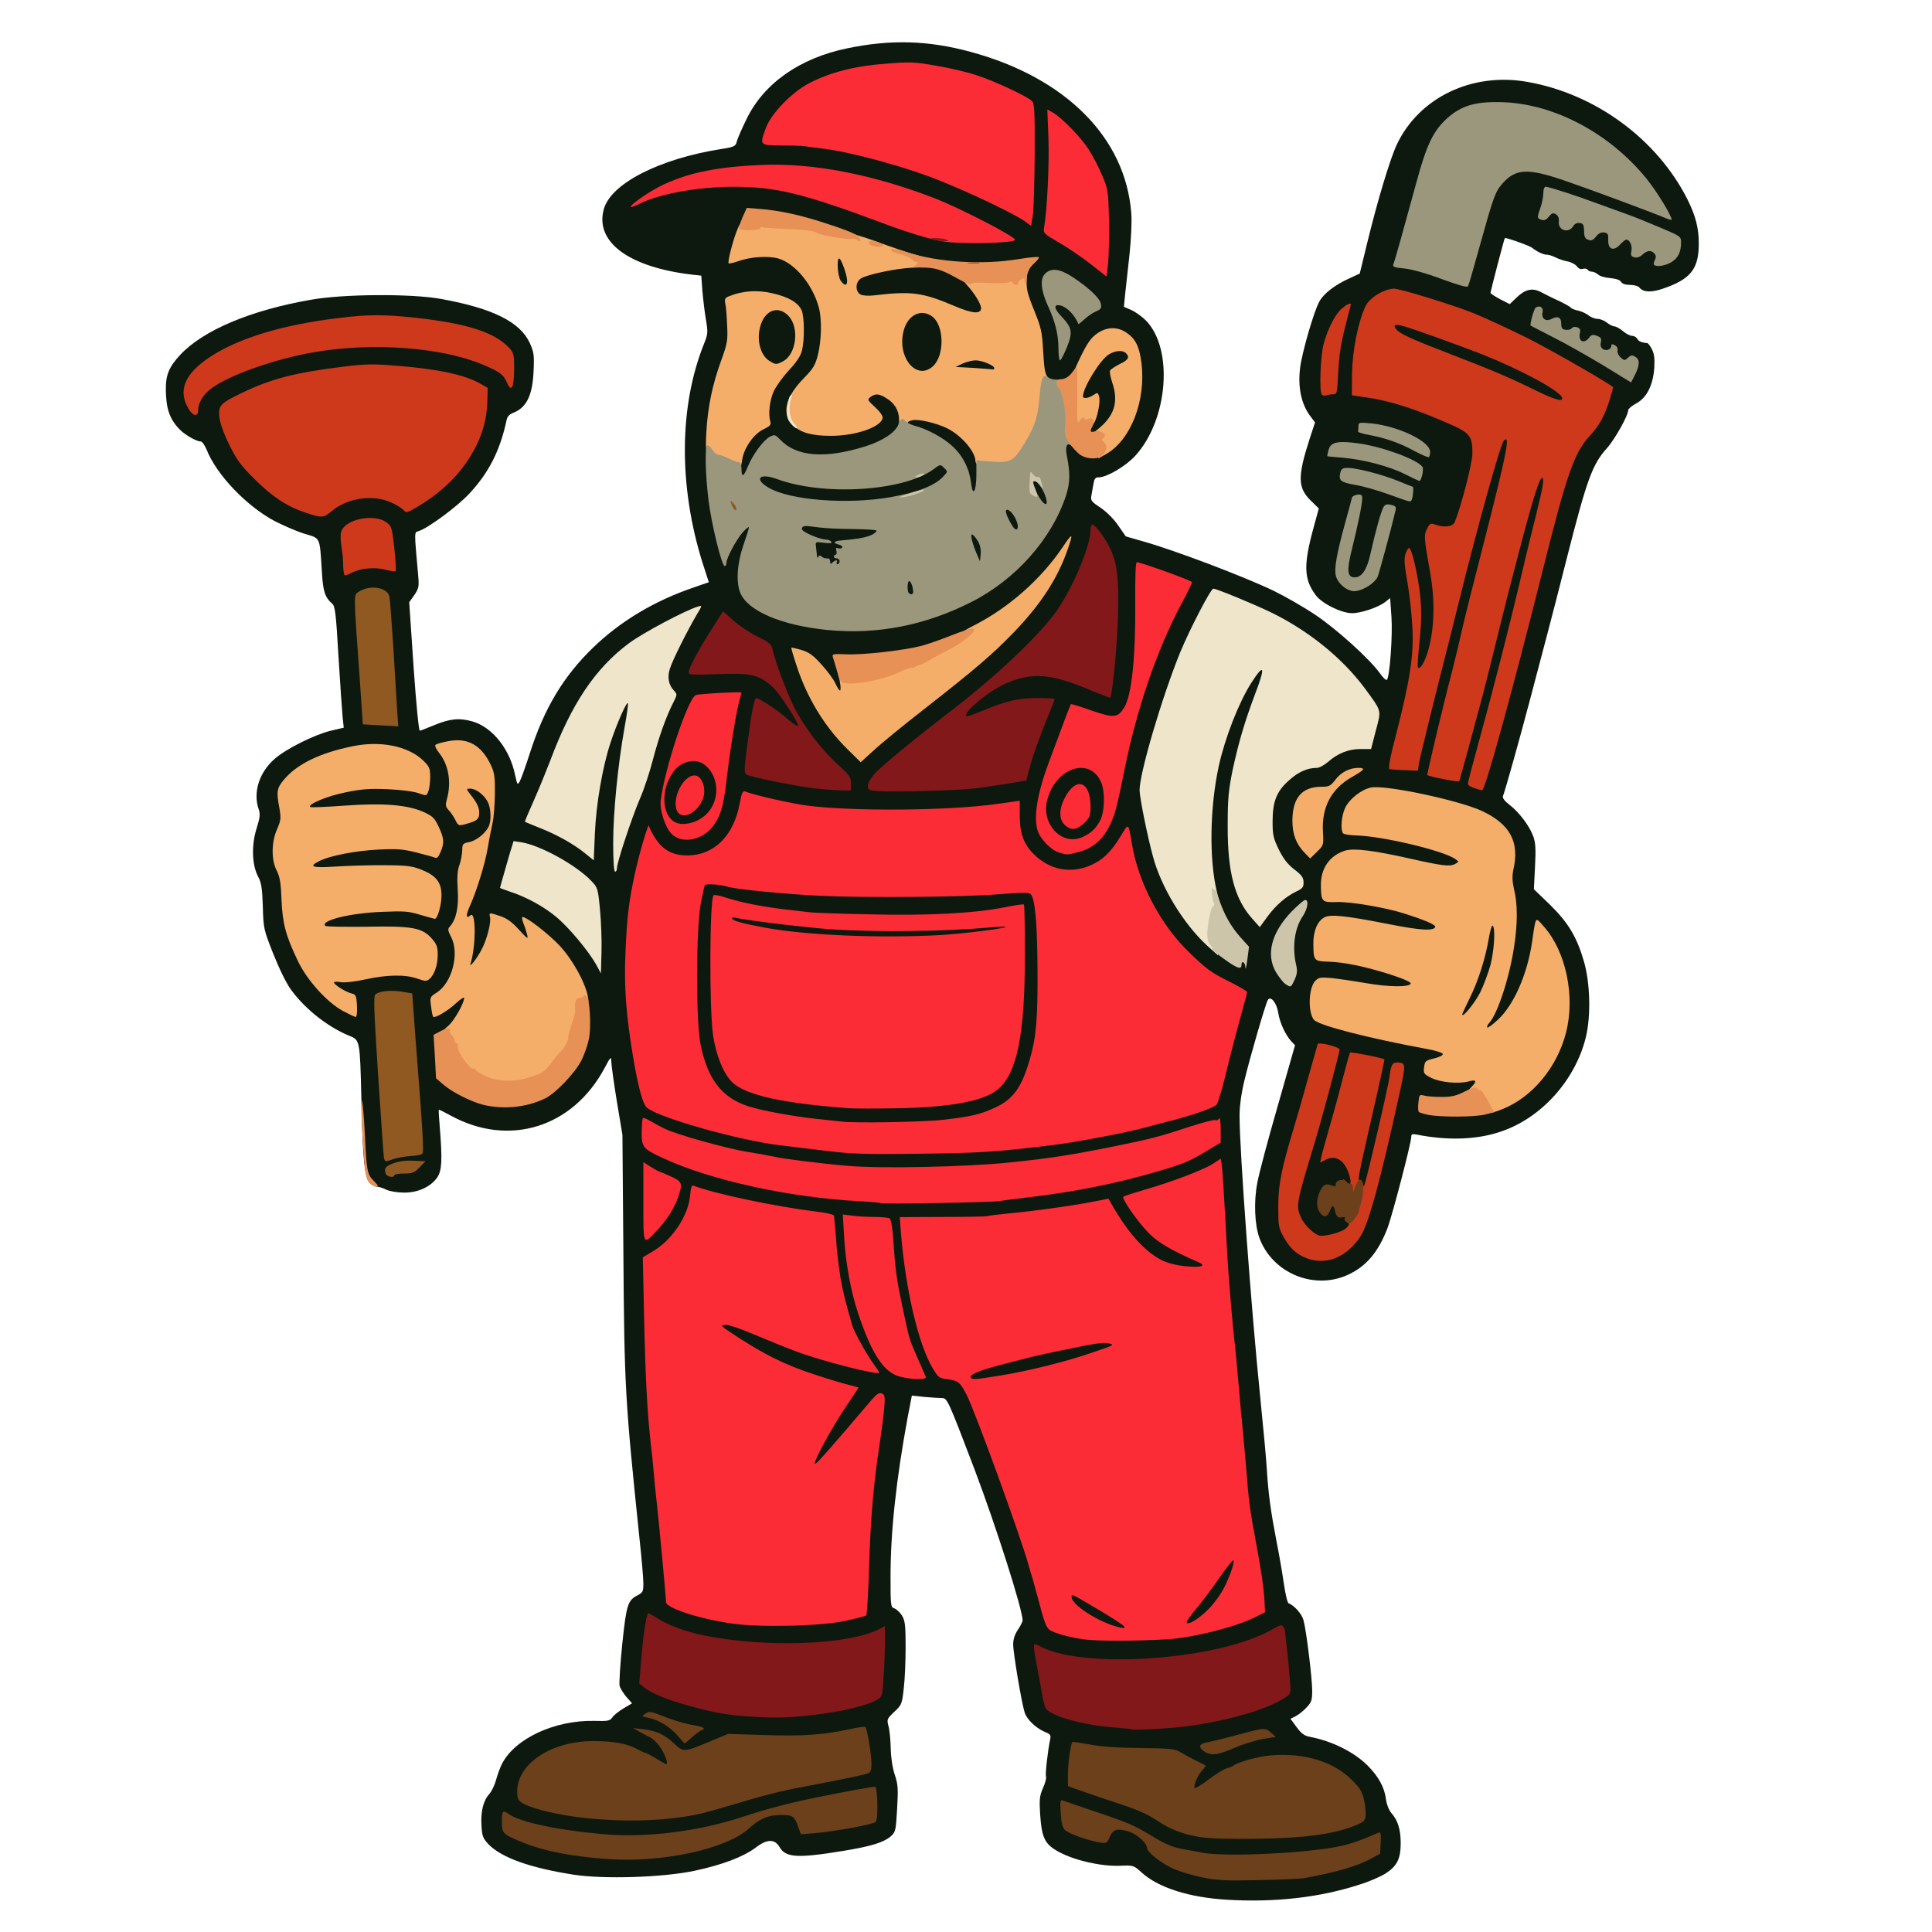
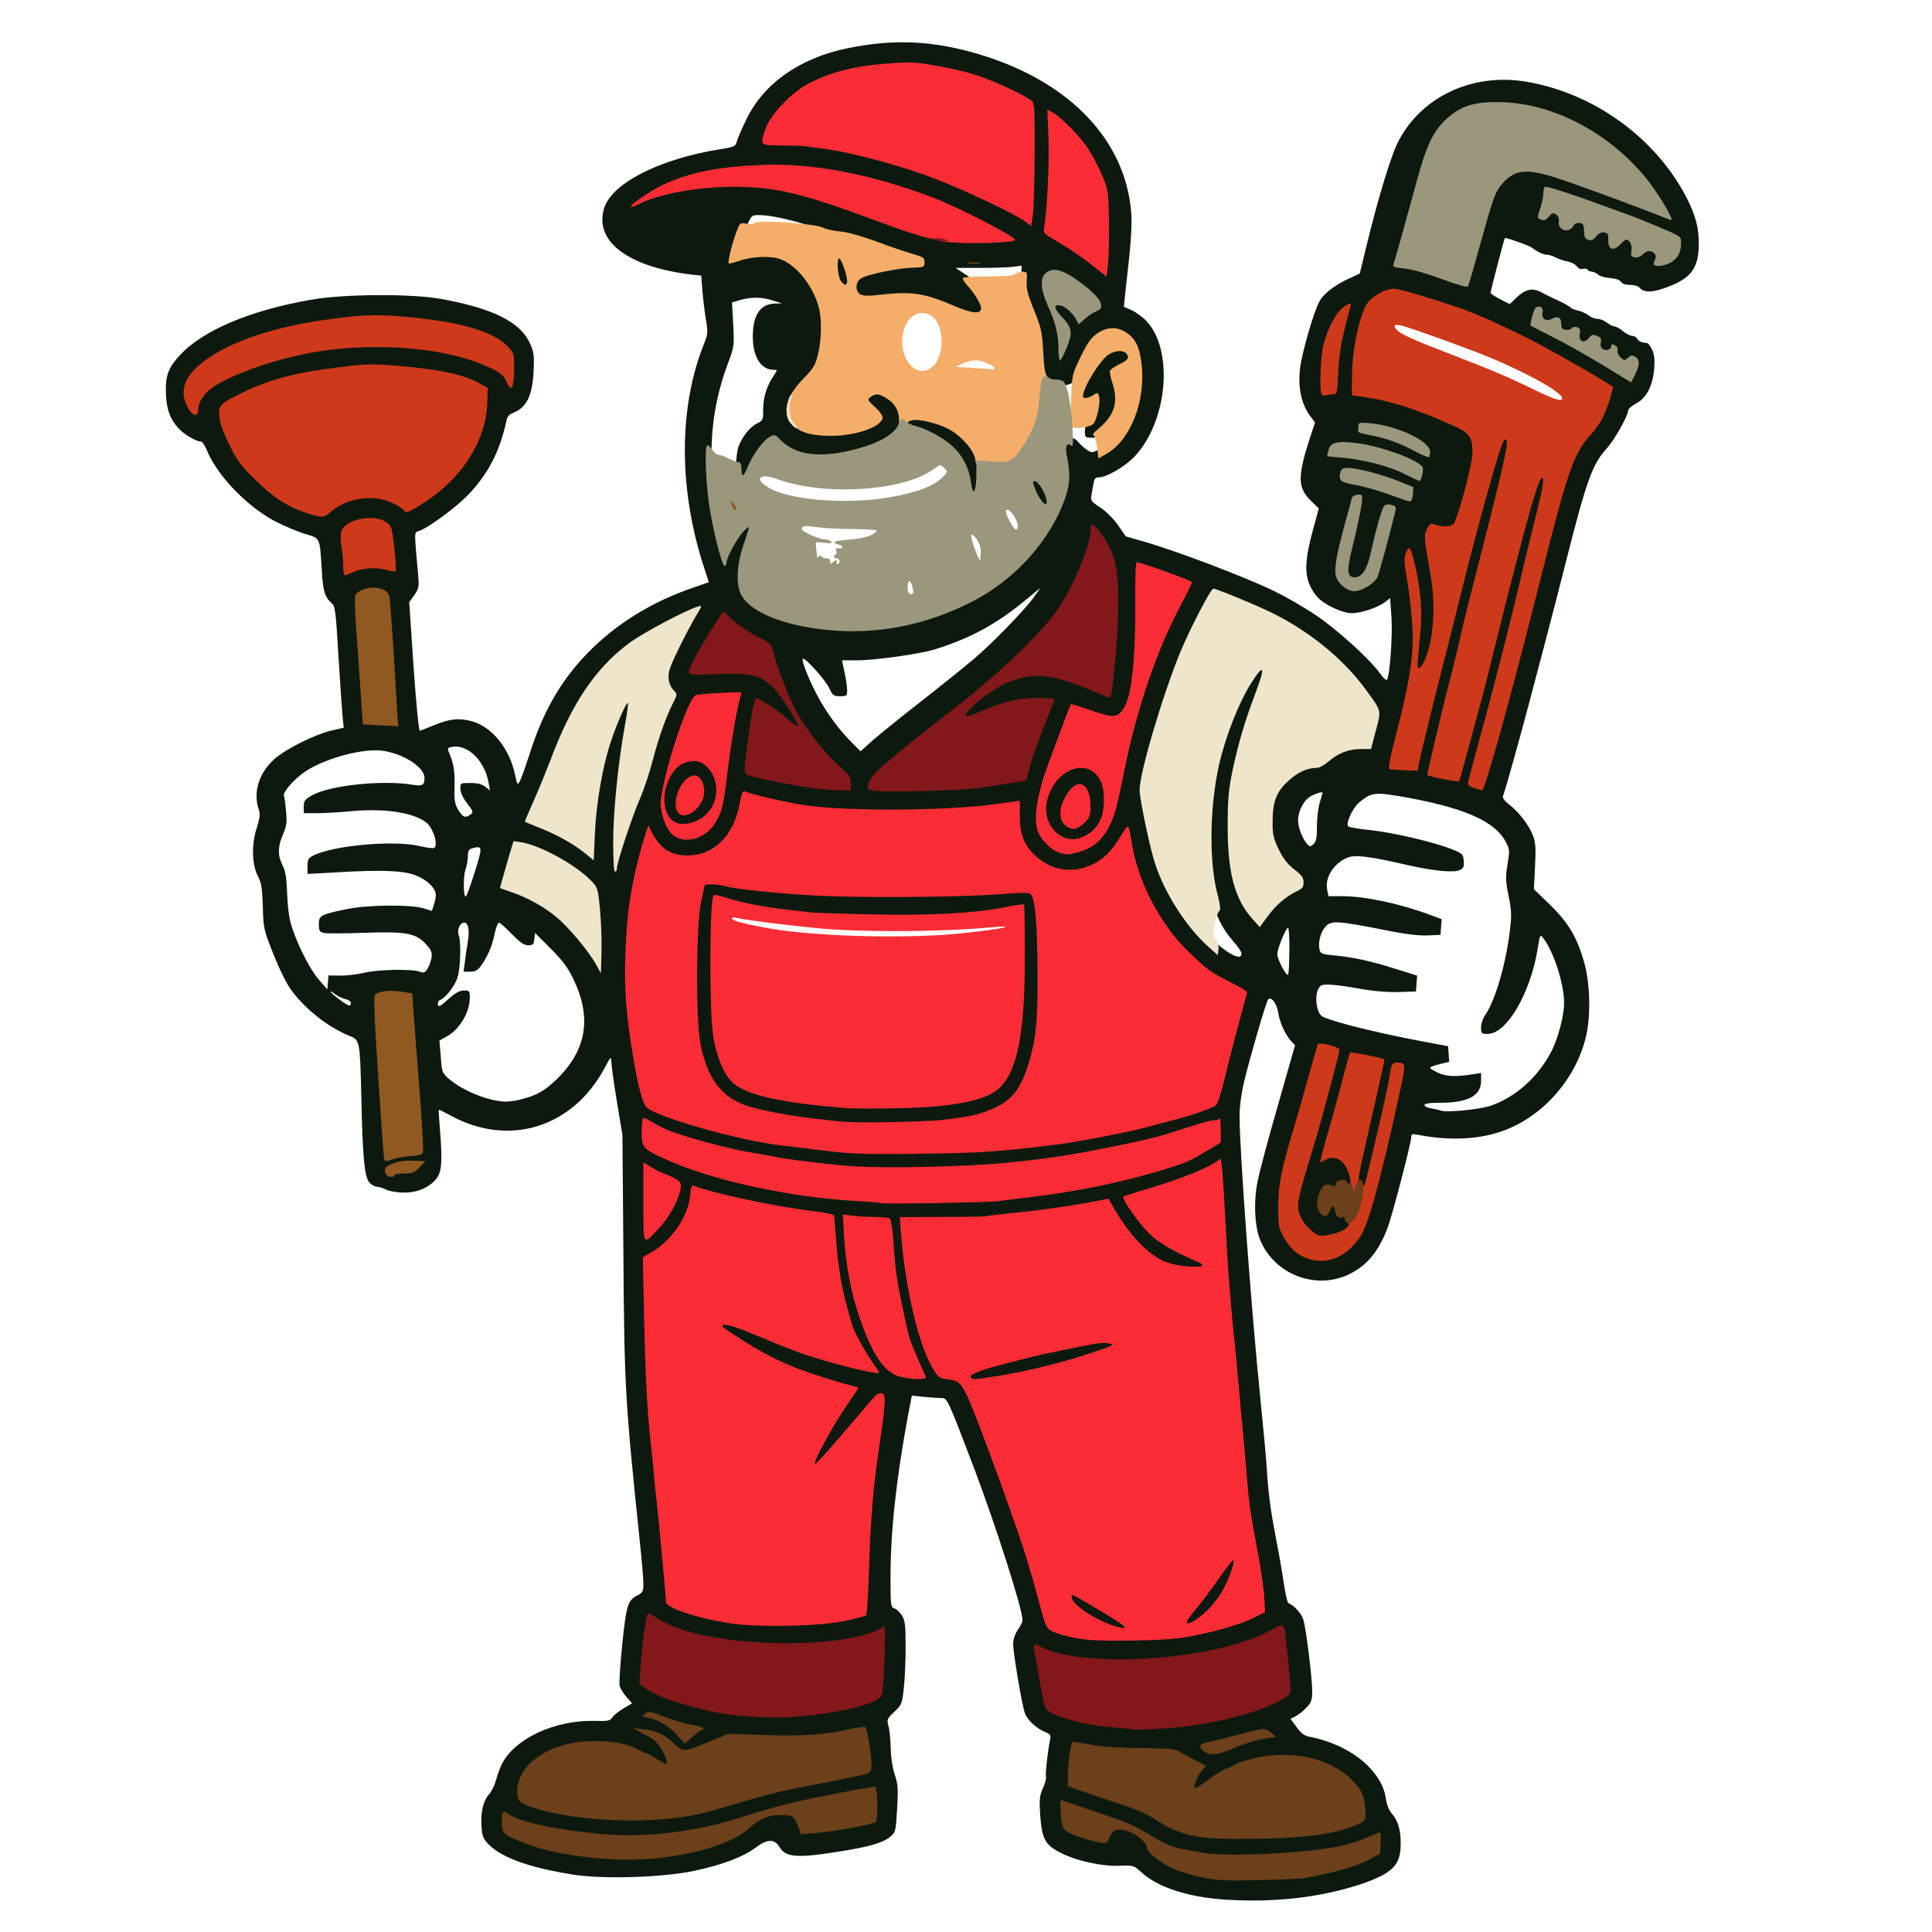
<svg xmlns="http://www.w3.org/2000/svg" version="1.0" viewBox="0 0 1024 1024">
  <g fill="#0d190f">
    <path d="M650.3 1006.9c-20.1-1.2-36.4-6.4-45.3-14.5-4.2-3.8-4.2-3.8-11.9-3.5-9.7.3-23.3-2.8-31.6-7.2-7.7-4.1-9.3-7.3-10.2-19.9-.5-8.2-.3-10 1.5-14.1 1.2-2.6 1.9-5.4 1.6-6.1-.5-1.2 1-14 2.2-19.7.5-2.2.1-2.8-2.7-3.9-4.8-2-9.6-6.6-10.8-10.3-1.6-4.9-6.1-31.6-6.1-36.2 0-2.7.9-5.3 2.5-7.7 1.4-2 2.5-4.3 2.5-5-.1-6-14-49.6-25.4-79.8-14.3-37.5-14.5-38-17.5-38-1.4 0-5.6-.3-9.2-.6l-6.6-.7-2.2 11.4c-6.1 33.1-9.1 60.7-9.1 84.6 0 15.5.1 16.2 2.1 16.8 1.1.4 2.9 2.1 4 3.8 1.6 2.7 1.9 5.1 1.9 16.7 0 7.4-.4 17.3-1 22-.9 8.1-1.1 8.7-5 12.3-3.9 3.7-4 4-3.1 7.5.6 2 1.1 7.3 1.2 11.7.1 4.9.9 10.3 2.1 14 1.8 5.3 1.9 7.5 1.3 18.2-.7 12-.8 12.3-3.6 14.8-3.8 3.1-10.3 5.1-24.9 7.5-24.3 4-30.6 3.6-33.8-2-2.6-4.4-6.6-4.4-12.7.3-6.6 4.9-17.6 9.1-32.6 12.3-16.7 3.5-48 4.5-64 2-23-3.6-38-9-44.9-16-3-3.2-3.5-4.4-3.8-9.9-.5-7.5 1-13.5 4.2-16.9 1.2-1.4 2.8-4.7 3.5-7.3.7-2.6 2.1-6.6 3.2-8.7 6.9-13.4 28-23.2 49.1-22.7 7.1.2 8.1 0 9.4-1.9.8-1.2 3.5-3.3 6-4.8l4.4-2.6-3-3.4c-1.6-1.9-3.3-4.6-3.6-5.9-.3-1.4.3-11.3 1.4-22 2.2-21 2.9-23.3 8.2-26 2.7-1.4 3-2 3-6.3 0-2.6-.9-13-2-23.2-7.7-74.2-8.1-80.6-8.6-152.5l-.5-62-3-18c-1.6-9.8-2.9-19.3-2.9-21-.1-2.7-.4-2.4-3.5 3.5-16.9 31.6-50.6 42.1-81.4 25.4-3.5-1.9-6.4-3.4-6.5-3.2-.2.2.1 4.4.5 9.3 1.4 17.4 1.1 22.9-1.3 26.5-3.4 5-10.3 8.2-17.7 8.1-3.5 0-7.5-.7-9.3-1.5-1.7-.9-3.9-1.6-5-1.6-1 0-2.7-.9-3.9-2.1-2.7-2.7-3.7-13.2-4.4-45.9-.7-29.2-.8-29.8-6.1-31.9-11.4-4.6-23.4-14-31-24.3-2.6-3.5-6.3-11.1-9.5-19.1-5.1-12.9-5.3-13.5-5.6-25.2-.3-9.8-.8-12.7-2.5-15.9-3.3-6.1-3.6-16.8-.8-25.5 1.8-5.8 2-7.6 1.1-10.2-3.1-8.9.3-19.6 8.5-26.7 6.2-5.4 20.9-12.7 29.7-14.9l6.9-1.6-.6-5.6c-.3-3.1-1.3-17.5-2.2-32.1-1.3-22.8-1.8-26.7-3.3-28-3.9-3.4-4.9-6.5-5.5-17-1.2-18.7-.6-17.5-8.9-20-4-1.2-11.2-4.3-16.1-6.8-14.9-7.9-30.9-24.6-36.1-37.9-1-2.4-2.4-4.3-3.1-4.3-2.4 0-8.7-3.7-11.5-6.7-5.1-5.4-6.9-10.9-7-20.7-.1-7.9 1.7-12.2 7.7-18.6 12.1-12.9 37-23.5 69.1-29.1 17.1-3.1 53.2-3.3 68.8-.5 27.7 5 42.1 12.2 47.3 23.4 2.2 4.9 2.4 6.4 2 15.1-.6 12.9-3.8 19.3-11 22-1.8.7-3 2-3.3 3.8-3.5 16.3-9.5 28-19.9 39.1-6.5 6.9-21.8 18.2-26.7 19.7-2.4.8-2.4-.6-.3 23 .6 6.5.4 7.3-2 10.9l-2.7 3.8 2.3 34.2c1.4 20.2 2.8 34 3.3 33.9.6-.1 3.9-1.4 7.5-2.9 8.5-3.5 13.4-4 20.5-2 10.5 3.1 19.7 14.6 22.5 28.3 1.2 5.5 1.3 5.6 2.6 3.2.7-1.3 3.1-8 5.3-14.9 7.6-23.6 17.7-40.5 33.4-55.7 14.6-14.1 32.5-24.8 53.3-31.9l8.1-2.8-3.4-10.5c-12.7-40.7-12.4-83 .9-116 2-5 2.1-5.9 1-12.5-.7-3.9-1.5-10.8-1.9-15.3l-.6-8.2-4.6-.5c-33.6-3.9-51.8-17.2-47.1-34.6 3.6-13.6 29.3-26.8 62.2-32 7-1.1 7.7-1.5 8.3-3.9.3-1.4 2.6-6.7 5.1-11.8 9.1-19 28.2-32.5 53.5-37.7 23.2-4.8 42.9-4.2 65.4 1.9 50.4 13.7 82.1 45.5 85.1 85.5.4 4.3-.1 13.9-1 22.5-.9 8.3-1.9 17.7-2.3 21l-.6 6.1 4.1 1.8c2.2 1 5.6 3.5 7.6 5.5 14.7 15.1 11.7 52.7-5.7 71.7-5 5.5-15.1 11.4-19.3 11.4-1.9 0-2.4.7-2.9 3.8-.4 2-.8 4.8-1.1 6.2-.4 2.2.3 3.1 4.8 6 3.1 2.1 7 5.9 9.4 9.4l4.1 5.9 9.4 2.7c16.6 4.7 52.8 18.4 68.9 26.1 5.8 2.8 15.6 8.4 21.9 12.6 11.6 7.7 29.4 23.9 34.6 31.3 1.6 2.3 3.2 3.7 3.6 3.3 1.5-1.6 3.1-23.7 2.4-33.4l-.7-9.9-2.5 2c-3.7 2.9-12.8 6-17.7 6-5.5 0-15.8-5-19.1-9.4-6.4-8.4-6.7-15.9-1.5-35.1l3-11-4-3.9c-7.2-7-7.4-12.6-.9-32.9l2.9-8.8-2.4-3.2c-4.9-6.4-6.8-15.4-5.5-25.8 1-8.1 7.3-29.9 10.2-35.1 2.3-4.2 8.2-8.8 16-12.3l5.4-2.5 3.7-15.2c5.8-23.9 12.4-45.6 16-53.3 11.8-24.8 39.8-38.3 69.1-33.1 36.1 6.3 68.9 30.4 85 62.5 4.2 8.5 5.9 14.9 5.9 23.2 0 13.5-4.3 18.9-19 23.9-6.1 2.1-10.4 2-12.5-.6-.6-.8-2.9-1.4-5-1.4-2.4 0-4.1-.6-4.7-1.6-.6-1-2.6-1.7-5.7-2-2.6-.2-5.6-1-6.5-1.9-.9-.8-2.4-1.5-3.3-1.5-.9 0-1.9-.5-2.2-1-.4-.6-1.5-.8-2.5-.5-1.2.4-2.3-.1-3.2-1.3-.7-1-2.9-2.2-4.8-2.6-1.9-.3-4.8-1.3-6.4-2.1-1.5-.8-3.7-1.5-4.7-1.5-1.9 0-5.1-1.5-7.9-3.7-1.6-1.2-14.1-5.6-14.4-5.1-.4.5-7.6 28.3-7.6 29 0 .4 2.3 1.9 5.1 3.4l5.1 2.6 3.2-3.1c4.9-4.8 8.7-5.7 13.3-3.3 2.1 1.1 6.4 3.3 9.6 4.7 3.1 1.5 6 3.1 6.2 3.5.3.5 2 1.2 3.8 1.6 1.7.3 4.3 1.5 5.6 2.5 1.3 1.1 3.5 1.9 4.8 1.9 1.4 0 3.6.9 5 2s3.2 2 4 2c.8 0 2.8 1.1 4.5 2.5 1.6 1.4 3.8 2.5 4.8 2.5 1.1 0 2.3.7 2.8 1.6.7 1.3 2.3 2 5.4 2.3.4.1 1.5 1.5 2.4 3.3 1.2 2.4 1.5 4.9 1.2 9.9-.7 9.2-4 15.7-9.5 18.7-2.4 1.3-4.3 2.9-4.3 3.6 0 2.8-7.1 15.5-11.4 20.3-7.6 8.4-10.6 16.7-21.1 58-3.6 14.2-8.3 32.6-10.5 40.8-2.2 8.3-6.3 23.8-9.1 34.5-4.8 18.3-13 47.7-14.3 51-.3 1 .9 2.6 3.4 4.5 5.2 4 10.6 11.2 12.6 16.6 1.3 3.5 1.5 6.8 1 16.3l-.6 11.9 8.4 8.1c9.7 9.5 14.3 17 18.1 30.1 3.3 11.2 3.8 28.7 1.1 40-5.5 22.9-23.6 43.1-45.2 50.3-12.6 4.3-28 4.8-44.3 1.6-2.6-.5-3.1-.3-3.1 1.2 0 3.2-9.9 41-12.5 48.1-4.9 12.9-11.3 20.5-21.1 25-18.2 8.3-40.3-1.1-47-19.9-2.4-6.9-2.9-19.1-1-28.8.8-4.7 5.7-23 10.8-40.7l9.2-32.3-2.1-2.2c-3.1-3.5-6-9.8-6.8-15-.8-5.2-4-9.2-5.5-6.8-1.2 1.9-9.5 30.5-12.5 43-1.6 6.7-2.5 13.4-2.5 18.5 0 18.5 6.2 102.5 11 149.5 1.6 15.7 3.2 33 3.5 38.5.8 12.8 2.1 21.9 5.1 37.5 1.4 6.9 3.1 17 3.9 22.5.8 5.5 1.9 10.1 2.5 10.3 2.9 1 7.1 5.7 7.9 9 1.5 5.4 4.6 30.8 4.6 37.4 0 4.9-.4 6.1-3 8.8-1.6 1.8-4.2 3.8-5.7 4.6L684 911l3.3 4.5c2.4 3.3 4.1 4.5 6.7 5 11.7 2.2 23.2 7.8 30.6 15 6 6 9.2 11.7 10 18.2.4 2.8 1.6 5.8 2.9 7.3 3.4 3.8 4.9 8.7 4.9 15.9 0 8.3-1.9 12.2-8.2 16.2-2.6 1.6-8.7 4.3-13.7 5.8-21.3 6.9-44.9 9.5-70.2 8zm31.2-13.9c17.5-2 31.7-5.5 41.3-10.4 8.6-4.4 8.5-6.6-.2-3.6-8.4 2.8-14.9 3.9-37.6 5.9-27.7 2.5-54.1 1.2-67.1-3.3-4.1-1.4-4.2-1.4-2.3.4 9.5 9.3 38.3 14.1 65.9 11zM352 980.9c11.4-1.4 26.1-5.4 33.3-9.1 3.2-1.6 5.7-3.1 5.6-3.3-.2-.1-6 .9-12.9 2.5-13.5 3-32.5 5-46 5-17-.1-46.3-4.1-57.5-8-5.6-1.9-7.3-1.2-3.2 1.4 3.7 2.5 16.8 7.4 23.7 8.9 17.9 4.1 38 5 57 2.6zM585.5 970c.8-1.6 1.5-3.1 1.5-3.4 0-.3-2.1-1.2-4.7-2-2.7-.8-7.7-2.4-11.2-3.5l-6.3-2 .6 3.2c.9 4.4 3.1 6.2 10.1 8.6 7.8 2.7 8.2 2.6 10-.9zm112.2-.9c11.2-2.1 21.7-5.4 22.8-7.1.3-.5 0-3.1-.7-5.7-1.6-6.5-9.4-14.4-18.4-18.4-7.5-3.4-20.2-5.4-27.8-4.3-5.2.7-15.1 3.8-17 5.3-.6.4-2.2 1.1-3.6 1.4-1.4.4-5.8 3.1-9.8 6.2-5.2 3.9-8.2 5.5-10.4 5.5h-3l.4-5.7c.3-3.2.8-6.5 1.2-7.4.5-1.2-.3-2.3-3.1-4-8-4.9-8.1-4.9-22.7-4.9-7.7 0-18.6-.7-24.1-1.5-5.5-.7-10.1-1.2-10.4-1-.7.7-2 8.9-2.1 12.6v3.6l8.8 3.1c4.8 1.7 12.8 4.4 17.7 6 10.6 3.5 15.5 5.6 21.2 9.4 11.9 7.9 22.1 9.8 49.8 9.3 14.8-.2 22.9-.9 31.2-2.4zm-250.2-3.2c7.2-1.2 13.3-2.6 13.7-3.3.4-.6.8-3.5.8-6.5v-5.3l-3.7.6c-2.1.3-11.1 2-20 3.8-14.6 2.8-16.1 3.3-14.9 4.7.7.9 2 3.3 2.7 5.4 1.3 3.6 1.5 3.8 4.9 3.3 1.9-.3 9.4-1.5 16.5-2.7zm-92-5.3c11.6-1.8 15.7-2.8 29.6-7 18.1-5.4 25.6-7.3 37.9-9.6 21.5-4 34.2-6.8 35.2-7.8.5-.5.4-3.9-.5-8.8-1.1-6.8-1.6-7.9-3.2-7.7-1.1 0-7.4.9-14 1.8-9.3 1.3-16.4 1.6-32 1.2l-20-.5-9.5 4c-10.3 4.3-20.6 6.1-22 3.8-.4-.7-.5.8-.3 3.4l.6 4.6h-4c-2.6 0-5.4-1-8.6-3-2.6-1.6-5.2-3-5.8-3-.5 0-2.1-.7-3.4-1.6-3.9-2.5-12.5-4.4-20.6-4.4-16.7 0-33.8 9.6-36.9 20.8-1.1 4.3-.7 5 3.9 6.9 16.1 6.7 52.5 10.1 73.6 6.9zM626 911.9c12.7-1.5 26.9-4.6 35.9-7.9 9.9-3.6 16.7-6.8 18-8.4.7-.8.6-5.5-.4-14.5-.8-7.3-1.5-13.5-1.7-13.7-.2-.1-4.2 1.3-8.9 3.2-31 12.4-79.5 15.7-114.3 7.8-2.5-.6-2.8-.4-2.3 1 .4.9 1.4 6.1 2.3 11.4.9 5.3 2.2 10.7 3 11.9 2.6 4.1 19 8.5 37.9 10.1 10.5.9 16.5.7 30.5-.9zm-193.4-6.4c12.9-1.8 24.9-4.9 29.1-7.5l3.1-1.8.7-13.7c.4-7.5.6-13.8.3-14-.2-.2-2.6.2-5.3 1.1-11.7 3.5-25.2 4.7-48.5 4.1-30.1-.7-47.3-3.5-60.4-9.7-3.3-1.6-6.2-2.7-6.4-2.5-.2.2-1 6.6-1.6 14.2-1.3 13.6-1.3 13.8.8 15.6 5.1 4.5 25.5 11.3 40.6 13.7 4.1.6 8.2 1.3 9 1.5 4.8.9 29.3.3 38.6-1zM614 865.7c11.8-.6 14.5-.9 13.3-1.4-.8-.3-1.3-2.2-1.3-4.6 0-3.5.8-5.1 4.8-9.8 2.6-3 8.1-10.3 12.2-16.2 6.9-9.9 7.7-10.7 10.7-10.7 3.2 0 3.3.1 3.3 4.3 0 11-9.4 27.3-19.5 33.9-3.3 2.2-3.1 2.1 8.5-1.2 4.1-1.1 10.4-3.3 14-4.8 5.8-2.5 6.5-3.1 6.8-5.8.3-2.9-1.3-14-4.3-29.9-3-16.2-3.6-20.4-5-37.5-.9-9.6-2.4-26.9-3.4-38.5-4.8-52.1-7.1-80.6-8.1-100.5-.7-11.8-1.3-21.6-1.4-21.7-.1-.1-4.7 1.6-10.1 3.8-5.5 2.2-15.2 5.6-21.5 7.5-6.3 1.9-11.6 3.7-11.9 3.9-.6.7 7.1 10.6 11.9 15.3 3.8 3.7 13 8.9 24.3 13.7 3.2 1.4 3.7 2 3.7 4.9 0 4.4-1.4 4.9-12.5 4.1-11.4-.9-18.8-4.1-26.5-11.6-5.1-4.9-10.9-12.9-15.2-20.7-1.5-2.9-1.9-3-5-2.2-4.5 1.3-28.8 4.7-42.8 6-6.3.6-12.2 1.3-13.1 1.6-1 .3-11.5.5-23.6.6l-21.8.1.6 8.1c2.3 26.3 9 53.6 16.4 66.2 2.9 4.9 3 5 9.3 5.7 3.2.4 4.2.2 4.2-.9 0-1.8 4.8-3.9 14.9-6.6 4.2-1.1 10.1-2.6 13.1-3.4 3-.8 9.6-2.3 14.5-3.3 5-1 13.7-2.8 19.5-4 7.2-1.6 11.9-2 15.3-1.6 4.8.7 4.8.7 4.5 4.3-.3 3.5-.3 3.5-10.3 6.9C563 726.4 528.7 734 518 734c-3.4 0-3.6.7-1.5 4.7 3.2 6 27.7 74 31.5 87.3.7 2.5 1.6 5.6 2.1 7 .4 1.4 1.9 6.8 3.3 12 4.1 15.9 4.1 15.9 12.1 18.4 10.1 3.2 19.2 3.7 48.5 2.3zm-167.5-9.9 10-2.3.2-6.5c1.3-38.7 3-60.6 6.7-86 .8-5.8 1.7-12.1 1.9-14l.4-3.5-2.1 2.9c-1.1 1.6-7.8 9.4-14.7 17.5-12.1 14.1-12.7 14.6-16.7 14.9-4.1.3-4.2.3-4.2-2.9 0-3.7 8.3-20 15.9-31.3l5-7.4-3.7-.7c-13-2.4-37.4-12.4-51.4-21.1-13.5-8.4-14.8-9.6-14.8-13.1V699h5.8c4.6 0 7.8.9 16.2 4.6 15.5 6.7 32.4 12.9 43.6 15.9 5.5 1.5 10.7 2.9 11.7 3.2 1.6.4 1.5-.1-.7-3.5-8.3-13.2-13.5-33.1-15.6-60.1-.5-6.8-1.1-12.5-1.2-12.6-.2-.2-6.1-1-13.3-1.9-16.3-2.1-42.4-7.4-54.6-11.2-1.3-.3-1.7.5-2.1 4.1-1.2 10.3-10.2 23.3-20.2 29l-4.9 2.8.7 29.1c.7 28.9 1.7 46.8 3.6 64.1 2.2 19.8 8 80.5 8 83.6 0 3.2 17.8 9 34.9 11.4 14.5 2.1 42.7 1.2 55.6-1.7zm35.6-135.9c-1.5-4.1-3.3-9-3.9-10.9-2.7-8.6-6.4-30.7-7.4-44.5-.7-8.2-1.7-15.3-2.2-15.7-.6-.4-5.1-.8-9.9-.8h-8.9l.7 7.8c1.8 22.5 9.7 49.7 17.6 60.7 5.2 7.3 7 8.8 11.7 10 2.6.7 4.8 1.2 4.9 1 .2-.1-1-3.5-2.6-7.6zM706.3 663c2.4-1.2 5.9-3.6 7.8-5.6l3.4-3.5-3.3 1.7c-1.8.9-6.8 1.8-11.1 2.1-7.6.6-7.8.5-11.5-2.7-4.8-4.2-6.6-8.8-6.6-16.4 0-6.7.6-9.1 9-36.6 2.2-7.4 5.7-19.6 7.6-27 1.9-7.4 3.7-14.2 3.9-15.1.4-1.1-.2-1.8-1.7-2.2-1.2-.4-2.3-.5-2.5-.3-.1.1-2.5 8.3-5.3 18.2-2.7 9.8-5.9 20.8-7 24.4-7.5 24.8-10.1 39.4-8.1 46.7 1.7 6.3 7 13.4 12 16 5.4 2.8 7.9 2.9 13.4.3zm16.6-21.6c1.1-3.9 2.1-7.6 2.1-8.1 0-.6-3.1-1.4-7-2-3.8-.5-7-.6-7-.1 0 .4-1.8.8-3.9.8-3.5 0-4 .3-5 3.2-.9 2.6-.9 3 .1 2 .6-.6 2.6-1.2 4.4-1.2 2.7 0 3.4.5 4.3 3 .6 1.7 1.7 3 2.7 3 2.5 0 4.3 3 4.4 7 0 3.2.1 3.3 1.4 1.5.7-1.1 2.3-5.2 3.5-9.1zm-372 .6c3.9-5.8 6.1-10.3 6.1-12.3 0-1.2-1.2-1.8-9.2-5.2L344 623v13.6c0 15.5.1 15.6 6.9 5.4zm166.6-8c33.4-2.4 64.9-7.8 93-16.1 13.7-4 16.8-5.3 25.8-10.7 6.8-4 7.7-4.9 7.7-7.5 0-1.9-.4-2.8-1.2-2.4-2.8 1-20.7 6.6-25.8 8-6.7 1.9-36 7.9-49 10.1-32 5.3-88.8 8-118.5 5.7-16.8-1.3-37.2-3.8-42.5-5.1-1.9-.4-8.2-1.6-14-2.5-11.6-1.9-37.3-9.1-44-12.4-2.4-1.2-4.5-2.1-4.6-2.1-.1 0-.4 1-.7 2.2-.9 3.2 1.5 5.3 10.2 9.4 20.1 9.4 51.4 17.5 81.1 20.9 29.3 3.4 57.9 4.2 82.5 2.5zm206.4-44 5.8-25.5-3.6-1.2c-6.9-2.2-7.8-1.8-9.4 4-2.9 10.3-8.9 32.3-9.6 35.2-.4 1.7-1.1 4-1.5 5.1-.6 1.9-.2 2.2 3 2.7 4 .7 8.3 4.1 8.5 6.6.2 2.1-.1 3.1 6.8-26.9zm-508.8 19.4 6.2-.7-.7-10.1c-.3-5.6-1.3-18.6-2.1-29.1-.9-10.4-1.9-23.7-2.3-29.5l-.7-10.4-3.9-.8c-3.8-.8-10.6.5-10.6 2 0 .4 1.1 16.9 2.5 36.7 1.4 19.8 2.5 37.7 2.5 39.9 0 2.9.3 3.7 1.4 3.3.8-.3 4.3-.9 7.7-1.3zm316.9-2.8c7.4-.9 17.4-2 22.2-2.6 11.5-1.3 38.3-6.4 48.3-9 4.4-1.2 12.1-3.2 17.1-4.5 10.8-2.9 20.4-6.3 22.1-7.9.7-.6 2.6-6.7 4.3-13.6 3.6-14.8 6.6-26.1 9.1-35 1-3.5 1.7-6.5 1.6-6.6-.1-.1-4-2.1-8.7-4.4-9.4-4.7-11.5-6.3-21.2-15.7-14.2-13.8-26.4-36.5-29.6-55.3l-.7-4.2-4 5.1c-2.9 3.6-5.8 5.9-10.3 8.1-5.5 2.7-7.2 3-15.2 3-7.6 0-9.8-.4-13.9-2.5-10.3-5.2-15.1-13-15.9-25.6l-.4-7.6-9.2 1.3c-15.3 2.1-43.8 3.1-69.1 2.3-27-.8-38.7-2-52.5-5.5-5.2-1.3-9.5-2.4-9.7-2.4-.1 0-.7 2.6-1.3 5.8-2.4 11.2-8.7 20.4-16.8 24.4-3.8 1.9-6.3 2.3-13.7 2.3-9.7 0-13.6-1.3-18.1-6.2l-2.3-2.5-1.5 5.4c-6.4 22.1-9.7 54.8-7.6 76.2 2.6 26.7 7.3 50.9 10.5 54.2 5.5 5.5 48.5 17.8 71.5 20.5 4.7.5 15.5 1.9 24 2.9 13.1 1.6 20.2 1.9 46.5 1.5 17.8-.2 36.7-1.1 44.5-1.9zm258-20.5c13.1-4.5 24.8-14.8 32-28.3 3.7-6.9 7-19.3 7-26.2 0-10.2-5.5-27.2-11-34.3-1.7-2.2-1.8-2.1-3 5.5-3.8 23.6-16.4 45.2-26.5 45.2-3.3 0-3.5-.2-3.5-3.5 0-2 1-4.9 2.5-7 5-7.5 10.5-26.2 12.6-42.9 1.2-9.7 1.1-11.6-.5-19.7-1.6-7.9-1.7-9.9-.6-16.7 1.2-7.2 1.2-8-.8-11.8-5.8-11.3-22.7-18.6-56.5-24.4-13.1-2.2-15.1-1.9-21.4 3.4-3.4 2.9-7.2 11.1-5.7 12.6.5.5 5.9 1.4 11.9 2 12 1.3 33.5 6.3 43 10.1 5.7 2.3 6 2.6 6.3 6.1.3 3-.1 3.9-1.9 4.9-3.1 1.6-13.9.6-27.9-2.6-20.4-4.7-27.8-5.6-31.9-3.9-7.2 3-11.9 10.4-10.7 16.8l.7 3.6h7.4c12.1 0 30.8 4 47 10.1l5.6 2.1-.3 4.1-.3 4.2-7 .3c-5 .2-12.2-.7-24.8-3.3-23.1-4.5-26.3-4.7-29.3-1.2-2.6 3-3.9 8.4-3 12.1.5 2.1 1.3 2.4 7.8 3 10.4 1 19.9 3.1 32.7 7.2l11.2 3.5-.3 4.2-.3 4.2-9 .3c-5.8.2-13.1-.4-20.5-1.7-13-2.3-19.1-2.8-20.8-1.7-3.9 2.4-3.1 14.8 1.1 16.6 7.7 3.4 32.8 9.4 59.2 14.2l7 1.3.3 4.1.3 4.2-5 1.2c-2.8.7-5.1 1.5-5.1 1.9 0 .5 1.9 1.6 4.2 2.7 4.4 2 9.1 2.2 17.6.9l5.2-.8v4.2c0 7.8-6.8 11.5-21.2 11.6-6.2 0-8.8.4-8.8 1.2 0 .7 1.7 1.5 3.8 1.8 2 .4 4.2.8 4.7 1.1 3 1.2 20.5-.5 26.5-2.5zm-513.5-3.5c8.5-2.2 12.7-4.7 19.5-11.5 15-15.1 17.6-32.1 7.9-52.2-3.1-6.3-5.7-9.8-12.1-16.2l-8.2-8.2-.4 3.3c-.3 2.8-.7 3.2-3.2 3.2-2.3 0-4.3-1.4-8.8-6-3.2-3.3-6.2-6-6.8-6-.5 0-1.6 2.8-2.3 6.2-1.3 6.4-3.8 12.2-7.4 17-1.6 2.1-2.9 2.8-5.5 2.8h-3.5l.7-5.2c.3-2.9 1-7.5 1.5-10.3 1.1-6.4.4-10.5-1.9-10.5-2.2 0-3.9 3.9-2.9 6.5 1.4 3.6 1 17.9-.7 22.9-1.6 4.6-6.5 10.8-9.3 11.7-.7.3-1.2 1.3-1 2.3.3 1.6 1.2 1.1 5.5-2.8 3.8-3.4 6-4.6 8.3-4.6 2.9 0 3.1.2 3.1 3.9 0 7.7-5.6 17-12.5 20.6l-3.6 2 .7 8.5c.6 8.2.7 8.6 4.2 11.7 7.3 6.4 21.2 12 30.2 12.2 1.9 0 5.8-.5 8.5-1.3zm-90.5-51c0-.8-1.3-1.7-3-2.1-1.6-.3-4.1-1.6-5.7-2.8-1.5-1.2-2.3-1.6-1.9-.9 1 1.6 8.6 7.2 9.8 7.2.4 0 .8-.6.8-1.4zm-5.7-14.5c3.4 0 9.1-.6 12.7-1.5 7.3-1.8 25.4-2.1 29.4-.6 2.2.8 2.8.6 4.1-1.4.9-1.3 1.8-3.9 2.2-5.8.4-2.9 0-4.1-2.7-7.1-5.3-6.1-10.7-7.1-33-6.3-10.2.4-19.8.4-21.3.1-2.4-.6-2.7-1.2-2.7-4.6 0-4.7.8-5.1 14.5-8 11.1-2.3 33.8-2.6 40.8-.5l4.6 1.4 1-3.1c.6-1.6 1.1-4 1.1-5.3 0-3.6-4.6-8.1-10.8-10.5-6.6-2.5-18.1-3-42.4-1.5l-14.8.8v-4.1c0-3.5.4-4.3 3-5.6 10.5-5.4 42.6-8.3 56.3-5.1 3.8.9 7.3 1.4 7.8 1 1.5-.9 1-5.3-1.2-9.5-1.5-3.1-3.2-4.6-7.2-6.4-7.7-3.5-20.9-4.9-34.9-3.6-6.2.6-14.6 1.1-18.5 1.1H161v-3.5c0-3 .5-3.7 4.3-5.9 9.1-5.3 37.1-8.3 53.2-5.7 5.4.9 6.5.3 6.5-3.6 0-5.5-10.5-12.5-21.6-14.3-10-1.7-29.9 3.5-41 10.5-5.9 3.8-12.7 11.3-11.9 13.3.3.7.8 4.5 1.1 8.2.6 5.9.3 7.7-1.6 12.2-2.8 6.5-2.9 11.1-.3 16.3 1.6 3.1 2.2 6.6 2.5 15.5.4 8.2 1.1 13.3 2.7 18 3.5 10.3 9.6 22.1 14.3 27.5l4.3 4.9.3-3.7.3-3.7 6.2.1zm503.1-13.5c.1-6.8-.3-12.2-.8-11.9-1.4.9-5.6 11.2-5.6 14 0 2.8 4.8 11.9 5.7 10.9.4-.3.6-6.2.7-13zm-25.4 1.8c0-.9-1.8-3.7-4.1-6.2-10-11.4-13.9-24.3-14.6-49.2-.6-18.8.5-32.4 3.7-47.1 3.5-15.5 11.3-35.2 18.2-45.4 2.9-4.3 3.8-5 7.1-5.3l3.7-.3v4.5c0 2.9-1.4 8.4-3.9 14.8-9.9 26.2-14.3 46.3-14.3 66.3-.1 20.1 3.4 34.3 10.8 44l2.6 3.5 2.8-3.8c3.2-4.5 9.1-9.3 14.2-11.8l3.6-1.7-4.8-3.8c-3.4-2.7-5.8-5.8-8.2-10.6-3.1-6.4-3.3-7.3-3.3-17.8 0-13.9 1.6-18.6 8.7-24.9 4.8-4.4 9.7-6.6 14.7-6.6 1.3 0 3.9-1.4 5.9-3.1 5.2-4.6 10.9-6.9 17.3-6.9h5.7l2-8.1 2-8-7.3-9.7c-15.1-20.1-33.1-33.7-59.7-45.1-17.7-7.6-15.7-8-22.1 4.1-3.1 5.6-7.6 15.4-10.2 21.6-6.2 15.2-16.1 45.8-19.1 59.2l-2.4 10.9 2.5 12.3c3.9 18.8 6.2 26.5 11 36.5 4.6 9.5 13.6 22.2 20.2 28.5 9.7 9.4 17.3 13.4 17.3 9.2zM315 485c-1.1-11.2-1.2-11.6-4.8-15.3-7.5-7.8-30.8-20.8-34.6-19.4-1.1.4-5.6 14.6-5.6 17.4 0 .5 1.9 1.6 4.3 2.3 12.6 3.8 25.5 12.9 35.3 25.2 5.8 7.3 5.9 7.3 6.2 4.3.2-1.6-.2-8.2-.8-14.5zm-64.1-20.5c5.1-16 5.1-16.4-.6-14.9-1.8.5-2.3 1.4-2.3 4.3-.1 2-.6 5.2-1.3 7.1-1.4 4-1 16.2.4 13.9.5-.8 2.2-5.4 3.8-10.4zm318-15.9c-.2-.2-2.2-.6-4.4-.9-2.7-.4-3.5-.3-2.5.3 1.4.9 7.9 1.5 6.9.6zM698 438c0-4.2.7-9.9 1.5-12.6.8-2.7 1.5-5 1.5-5.1 0-.8-2.6-.1-5.7 1.4-4 1.9-7.2 7.7-7.3 13.1 0 3.7 2.3 9.7 4.7 12.4 1.5 1.7 1.7 1.7 3.5.2 1.4-1.4 1.8-3.2 1.8-9.4zm-382.5-26.5c2.7-14.2 6-25 10.7-35.7 2.9-6.5 3.2-6.8 6.4-6.8 3.3 0 3.4.1 3.4 4.3 0 2.4-.9 9.5-2.1 15.8-2.2 12.5-5.9 43.4-5.9 48.9.1 2.9.6 2 3.4-5.6 1.8-5 4.5-11.6 5.9-14.7 1.4-3.2 4.2-11.7 6.1-19 1.9-7.3 5-17 7-21.5 3.3-7.9 3.4-8.4 1.9-11.3-2.8-5.5-1.4-13.3 4.5-25.4 2.9-5.9 5.2-10.9 5.2-11.2 0-1.2-19.6 10-26.4 15.1-17.2 13-29.8 32-40.9 61.6-2 5.2-5.4 13.5-7.5 18.4l-4 9 7.6 3.1c4.3 1.7 10.6 4.9 14.2 7.1l6.5 4 .8-11.6c.4-6.3 1.8-17.3 3.2-24.5zM367 441c1.1-.7.5-1-2.3-1-2.3 0-3.6.4-3.2 1 .8 1.3 3.5 1.3 5.5 0zm205.5-8.6c2.7-2.9 3.1-5.9 1.3-9.9-1.3-3-2-3.1-4.1-.7-3 3.3-4.9 9-3.7 11.2 1.5 2.7 3.6 2.5 6.5-.6zm-323.1-.7c1.6-1.2 1.5-1.6-1.8-5.9-2.3-3-3.6-5.8-3.6-7.7 0-3.1 0-3.1 5.4-3.1 3.8 0 6.1.6 7.8 2l2.5 1.9-.8-4.4c-2.1-11.3-10.9-19.9-18.9-18.7-2.4.3-3 .8-2.4 2.1 2.9 6.9 3.5 10.3 3.3 18.6-.2 7.8.1 9.5 2 12.8 2.5 4 3.7 4.4 6.5 2.4zm118.1-7.4c2.8-4.2 3.1-6.5 1.2-8.2-1.7-1.4-4 .9-6 5.9-2.7 6.7.7 8.3 4.8 2.3zm225.4-18.8c1.7-8.2 3.7-17.2 4.5-20 2.1-6.7 2-7-1-4.6-3.6 2.9-9.6 2.7-18.5-.5-3.9-1.4-7.5-2.2-7.9-1.7-.7.8-4.3 9.8-9.5 23.7-2.1 5.8-2.3 6.7-.8 5.5 3.3-2.8 7.3-3.9 13.7-3.9 5 0 6.9.5 9.1 2.2 3.1 2.5 5.5 7.4 5.5 11.6 0 2.7 1.2 5.2 1.7 3.5.1-.4 1.6-7.5 3.2-15.8zm-79.9 9.4c4.7-.5 12.9-1.7 18.3-2.6l9.7-1.6 1-4.1c1.7-6.6 6.1-19.6 9.1-26.6l2.8-6.5-5-.3c-5.6-.3-12.5 1.4-24.8 6.4-10.1 4-15.1 4.5-15.1 1.3 0-2.1-.1-2.1-2.7-.4-4.9 3.3-31.7 24.8-37.2 30l-5.3 5 4.8.6c6.4.7 33.7 0 44.4-1.2zm-65 .4c0-.5-3.1-3.6-6.9-7-3.8-3.4-9.3-9.4-12.2-13.3-3.7-4.8-6-7-7.5-7-2.1 0-5.4-2.1-10.8-7.2-3.5-3.1-7.4-5.4-8.1-4.6-.4.4-4.5 28.3-4.5 30.9 0 .3 2.6 1.2 5.8 1.9 3.1.7 7.1 1.6 8.7 2.1 9.1 2.5 35.5 5.6 35.5 4.2zm338.4-9.5c5.8-19.1 9.7-34 24.7-92.8 11.5-44.8 12.7-49.5 15.7-59 4.5-14 7.7-20.6 13-26.3 4.8-5.1 6.9-8.8 9.7-16.6l1.4-4-10.2-6c-12.7-7.4-32-18.1-36.7-20.3-27-12.6-26.8-12.5-48.3-19.5l-16.8-5.4-5.2 2.8c-3.8 2-5.7 3.9-7 6.7-3.3 6.9-6.9 23.6-7 32.6l-.2 8.5 7.5 1.1c12.6 1.8 25.6 5.9 44.5 14.2 11.2 4.9 12 6.2 11.9 18.7 0 7.6-.7 11.2-4.3 23-6.1 20.2-4.9 18.5-12.5 18.5-5.5 0-6.7.3-7.6 2-.6 1.1-.9 2.4-.6 2.8.3.5 1.5 6.4 2.6 13.3 2.7 15.6 2.4 35.3-.8 46.7-2.3 8.4-3.4 10-7 10.4-2.5.3-2.7.8-3.8 7.3-.7 3.9-3.1 14.4-5.4 23.4-2.2 9-4 16.5-3.8 16.6.2.2 2.1.5 4.3.7 4 .3 4 .3 4.6-3.7.6-3.2 10.2-42.7 14.9-60.5.5-1.9 3.4-13.6 6.5-26 8.3-33.7 21.4-81.4 23.1-84.2.3-.4 2.3-.8 4.5-.8h3.9v4.8c0 2.6-.9 8.5-1.9 13.2-1.7 7.7-14.3 57.9-19.1 76-1 4.1-2.8 11.6-4 16.5-1.1 5-2.9 12.4-4 16.5-3.6 13.9-12 49-12 50.4 0 1.3 8.6 3.4 9.6 2.3.3-.2 2.7-8.7 5.4-18.8 7.1-26.2 8.2-30.5 15-57.9 3.3-13.5 7-27.9 8.1-32 6.7-25.5 11.2-41.8 12.7-45.8 1.6-4.3 2-4.7 5.5-5l3.7-.3v5.4c0 3-1.7 12.3-3.9 20.8-2.1 8.5-4.9 19.7-6.1 24.9-8.1 34.8-20.6 83.4-28.6 111.3-.3.9-.1 1.7.5 1.7s2.2-3.7 3.5-8.2zm-403-6.3c.4-3.3 1.6-10.9 2.7-16.9 1-6 1.9-11.4 1.9-11.9 0-1-13.2-.4-16.2.8-1.7.7-6.2 10.5-10.4 22.7l-2.2 6.7 6.6-.5c7.7-.6 10.7.6 13.7 5.2 2.4 3.7 2.9 2.9 3.9-6.1zm105.1-28c10.5-8.2 22.8-18.1 27.5-22.1 10-8.4 27-26 32-32.9l3.4-4.9-7.9 6.5c-15.7 12.9-28.8 20-48 26.1-7.8 2.4-31.8 5.8-41.5 5.8h-7.7l1.3 6.3c.8 3.4 1.4 7.7 1.4 9.5 0 3-.2 3.2-3.7 3.2-3.4 0-4-.4-5.6-3.9-2-4.5-13.1-16.9-14.2-15.9-.9.9 4 12.9 8.7 21.3 4.9 8.7 10.8 16.5 17 22.8l4.9 4.9 6.7-6c3.7-3.2 15.3-12.6 25.7-20.7zM207 375.3c0-10.8-3.1-54.8-4-57-1.2-3-5.6-4-8.9-2.1-3.1 1.7-3.1 1.7-.5 39.6l1.7 25.2H207v-5.7zm380-16.8c1.7-9.3 3.1-44.8 2-52.7-1-7-6.5-19.8-7.9-18.2-.4.5-2.1 5.4-3.9 10.9-5.5 17.3-13.3 29.2-31.2 47.7-5.8 6-9.6 10.6-8.5 10.3 1.1-.4 5.4-.9 9.5-1.2 9.2-.6 18.8 1.3 30.2 6 4.6 1.8 8.4 3.3 8.5 3.3 0-.1.6-2.8 1.3-6.1zm22.7-11c2.6-7.1 7.5-18.5 10.9-25.2 5-10 5.8-12.2 4.5-12.7-.9-.2-4.5-1.6-8.1-2.9-3.6-1.3-7.7-2.7-9.1-3.1l-2.7-.6-.6 25.3c-.3 13.8-.8 27.7-1.1 30.7-.6 6.6-.3 6.1 6.2-11.5zm-202.2 3-1.8-6.5-6.9-3.5c-3.8-1.9-8.7-4.8-10.9-6.6-2.2-1.7-4.2-2.9-4.5-2.7-.2.3-3.4 5.4-7 11.4l-6.5 10.9 16.3.5c12.6.4 17 .9 19.3 2.2 1.7.9 3.2 1.5 3.4 1.3.2-.2-.5-3.4-1.4-7zm55.5-19.6c16.9-2 35.2-7.8 50.1-15.5 15.7-8.2 32.7-24.2 41.2-38.5l3.7-6.4-3.9-.3c-2.1-.2-4.5-1.1-5.3-2-2.2-2.5-4.8-9.8-4.8-13.2 0-2.9.2-3 4.4-3 4 0 4.7.3 6.6 3.6 1.2 1.9 2.5 5.8 2.9 8.7l.7 5.2 2.8-8.4c2.6-7.7 2.8-8.8 1.6-13.5-.6-2.8-1-7.3-.8-10.1.3-4.9.4-5 3.8-5.3 2.7-.3 3.9.2 5.5 2.1 1.1 1.3 3.2 3.2 4.7 4.2 2.7 1.7 2.9 1.6 7.2-.9 11.3-6.6 18.7-22.3 18.5-39.2-.1-4.4-.3-7.1-.6-6.2-.2.9-2.4 2.6-4.8 3.8-4.2 2-4.3 2.2-3.4 5.3 1.3 4.7 1.1 16.3-.5 20-.7 1.8-3 4.9-5.2 7-3.2 3.1-4.5 3.7-8.1 3.7-4.2 0-4.3-.1-4.3-3.4 0-1.9.9-5.3 2-7.7 2.8-6.3 2.6-6.9-2-6.9-4 0-4 0-4-3.9 0-5.4 1.6-9.6 6.6-17.1 5.1-7.9 8.4-10 15.5-10 5.1 0 5.2-.1 3.5-1.9-1-1.1-3.1-2.5-4.7-3.2-2.8-1.1-3.4-.9-7.2 1.7-3.3 2.3-5.2 5-9 12.5-5.4 11-7.1 12.3-15.8 12.4-8.6 0-9.3-.9-10-15.3-.6-10.7-1-12.6-4.9-22-3.9-9.6-4.1-10.8-3.8-18.4l.3-8-4.4.6c-2.4.3-10.3.6-17.5.6h-13.1l5 3.3c6.8 4.4 11.5 11.7 11.5 17.8 0 3.4-.5 4.9-1.6 5.3-3.8 1.5-10 .4-18.7-3.3-11.6-4.9-22.3-7.5-27.4-6.7-2.1.3-7.4.9-11.9 1.2-8.9.7-12.4-.3-12.4-3.6 0-1.6-.7-2-3.4-2-5.1 0-6.6-2.7-6.6-12.2V134h3.8c3.8 0 3.9.1 5.7 5.4 1.6 4.6 2.1 5.3 3.6 4.6 3-1.7 19.8-5 25.1-5l5.3-.1-10-3.3c-5.5-1.8-15.6-5.5-22.5-8.1-22.4-8.5-40.8-13.5-49.8-13.5-3.9 0-3.9 0-7 7.3-1.7 4.1-3.4 8.5-3.7 9.9l-.7 2.6 10.1-.5c12.8-.7 17.6.5 24.1 6.4 12.2 11 16.5 30.7 11.3 51.8-1.2 5.1-2.4 7-7.7 12.5-3.7 3.8-6.8 8.1-7.6 10.4-1.1 3.4-1 4.1.7 6.4 1 1.4 3.7 3.5 5.9 4.6 7.3 3.9 27.3 2.2 33.9-2.8 2-1.6 1.9-1.6-1.3-4.3-2.6-2.2-3.2-3.5-3.2-6.5 0-4.4 1.9-5.8 8-5.8 7 0 13.1 4.6 14.5 10.9.6 2.7.9 2.8 4.8 2.4 4.7-.6 15.1 1.9 20.9 4.8 5.5 2.8 10.6 7.6 13 12.3 2.4 4.7 3.6 17.8 2.1 23.6-.8 3.1-1.3 3.5-4.5 3.8l-3.5.3-.6-5c-1.6-13.9-11-24.1-27-29.5l-4.9-1.6-2 2.5c-2.9 3.7-9.2 7.1-19.3 10.1-7.9 2.4-10.7 2.8-23 2.8-15.1.1-17.8-.6-23.6-6.1l-2.7-2.5-4 5.4c-2.1 2.9-4.8 7.4-5.8 10-1.8 4.5-2.1 4.8-5.6 4.8H390v-7.2c.1-4 .7-9 1.4-11.1 1.9-5.2 6.2-10.5 9.9-12.3 3.1-1.5 3.2-1.8 3.2-7.8.1-6.4 2-12.3 5.8-17.8 1.8-2.8 1.8-2.8-.3-2.8-6.7 0-11-6.9-11-17.5 0-11.5 3.9-17.4 11.7-17.6l3.8-.1-4.5-1.4c-6-2-11.5-2.1-17.2-.5l-4.8 1.4.6 11.6c.6 11.5.6 11.7-3.1 21.6-7.9 21.4-10.1 42.9-7.1 67.5 1.7 13.6 4 24.8 5.6 26.4.5.4 1.5-.5 2.4-2.2 3.2-6.1 6.6-9.2 10.2-9.2 3.3 0 3.4.1 3.4 3.8 0 2-1.4 7.5-3 12.2-3.3 9.4-3.7 14.4-1.6 19.3 4 9.6 22.2 17.3 46.1 19.6 12.9 1.2 12.3 1.2 21.5 0zm-264.3-32.7 7.8.3-1-8.3c-.8-7-1.4-8.6-3.5-10.2-3-2.4-8.6-2.5-12.7-.5-5.1 2.5-5.4 3.5-4.7 12.3l.7 8 2.8-1c1.5-.5 6.3-.8 10.6-.6zm-24.9-31c6-4.6 11.6-6.2 22.3-6.2 8.5 0 10.2.3 15.2 2.8l5.5 2.8 6.5-4.3c18.5-12.3 30.5-30.9 31.9-49.2.3-4.3.1-4.6-3.7-6.8-7.5-4.3-22-7.5-41.6-9.3-10.6-1-14.8-.9-26 .5-24 2.9-37.4 6.4-52.4 13.6-11.6 5.7-12.7 6.7-11.4 11.5 4.8 17.7 23 37.3 41.6 45 7.3 3 7.7 3 12.1-.4zM733 256.1c-1.3-.8-7.8-2.6-16.2-4.5-1.6-.4-2.8-.3-2.8.2s3.3 1.5 7.3 2.2c3.9.7 8.1 1.6 9.2 2.1 2.7 1.1 4.4 1.1 2.5 0zm4-13.1c-3-1.7-17.5-5-22.8-5.1-7.3-.2-7.6.8-.5 1.5 3.2.4 9.6 1.5 14.3 2.5 10.1 2.2 11 2.3 9 1.1zm-633.5-33.9c2.6-8.3 31.9-20.7 60.4-25.6 36.7-6.2 80.4-1.9 102 10.1l4.3 2.4-.6-3.2c-2.2-11-22.7-18.9-57.2-21.9-14.7-1.3-24.2-.7-44.4 2.7-35.8 5.9-67 22-67 34.6 0 3.2 1.6 3.8 2.5.9zM706 197.3c.1-4.9.7-11.9 1.4-15.6.7-3.7 1-6.4.6-6-2 2.3-4.3 11.9-4.7 20.6-.5 8.5-.4 9.7 1.1 9.7 1.4 0 1.6-1.3 1.6-8.7zm158-2.4c0-.5-1.2-.9-2.7-.9-2.6 0-2.6.1-.8 1.4 2 1.4 3.5 1.2 3.5-.5zm-9.6-4.4c-.4-.8-1.4-1.5-2.3-1.5-1.4.1-1.3.3.3 1.5 2.5 1.9 2.7 1.9 2 0zm-278.1-27.4c1.5-.8 2.7-1.7 2.7-2.1 0-1.1-11.5-10.4-16-12.9-3.9-2.2-3.9-2.2-5.9-.2-1.6 1.6-1.8 2.6-1.1 5 1.2 4.4 1.8 5.1 4.6 5.1 3.6 0 9.1 2.5 10.6 4.9.7 1.2 1.5 2 1.8 1.8.3-.1 1.7-.9 3.3-1.6zm205.1-35.8c7.1-25.8 8.1-28.7 11.9-33 4.6-5.2 7.5-6.3 16.8-6.3 9.1 0 16.6 2.2 49.7 14.7 9.6 3.5 17.5 6.3 17.7 6.1.7-.7-10.1-14.4-16-20.2-13.1-12.9-27.9-21.8-46-27.6-19.8-6.4-34.9-4.9-45.3 4.5-9 8.1-11.5 14.2-22.6 56.8-2 7.5-3.9 14.3-4.2 15.1-.4 1 1 1.5 5.3 2 3.2.4 10.3 2.4 15.8 4.6 5.5 2.1 10.3 3.9 10.6 3.9.3.1 3.1-9.2 6.3-20.6zm-196.6-9.8c-.4-13.1-.6-14.5-3.7-21.7-4.3-10.1-9.5-18.1-16.2-24.7l-5.4-5.3-.6 19.8c-.3 11-.9 23.5-1.3 27.9l-.7 8 7.2 4c4 2.2 10 6.1 13.3 8.6l6.1 4.6.8-3.6c.5-2 .7-9.9.5-17.6zm300.9 16.3c.6-.7 1.3-2.2 1.7-3.4.6-1.9-.5-2.6-10.1-6.7-10.1-4.3-25.5-10.1-34.8-13.2-2.2-.7-5.6-2-7.5-2.8-1.9-.8-5.9-2.2-8.7-3l-5.3-1.6v3.5c0 3.2.2 3.4 3.3 3.4 3.9 0 5.7 1.5 5.7 4.8 0 2 .3 2.2 1.4 1.3.8-.7 3.6-1.1 6.3-.9 4.6.3 4.8.4 5.4 3.8.4 1.9.7 2.9.8 2.2.1-.9 1.7-1.2 5.9-1 4.9.3 5.7.6 6 2.4.3 1.9.8 2.1 4.7 1.6 5-.5 7.5.8 7.5 4.2 0 1.9.5 2.1 5 1.8 5.7-.4 8 .8 8 4.5 0 2 .3 2.2 1.8 1.4 1-.5 2.3-1.6 2.9-2.3zM528 125.5c0-.9-27.4-14.2-35.8-17.5C460.7 95.9 427 89.2 404 90.5c-12.5.7-28 2.8-34.7 4.8-3.5 1-1.5 1.2 14 .8 30-.6 40.8 1.8 88.2 19.5 12.5 4.6 24.5 8.2 31 9.3 5.5.9 25.5 1.4 25.5.6zm17.4-42.7c.1-20.8-.1-25-1.4-26.2-2.6-2.6-19.8-10.6-29.3-13.7-5.1-1.7-14.6-3.9-21.2-5.1-10.6-1.8-13.3-1.9-24-.9-13.7 1.2-27.9 5.1-37.8 10.3-9.8 5.1-20.7 16.8-23.1 24.6-.7 2.2-.6 2.2 8.7 2.2 31.2 0 78.6 13.7 117.2 33.8l9 4.7.9-2.5c.4-1.4.9-13.6 1-27.2z" />
    <path d="M588.5 865.1c-5.1-1.2-16.1-7.1-19.9-10.6-3.1-2.8-3.6-3.9-3.6-7.9 0-4.5.1-4.6 3.2-4.6 2.2 0 7.4 2.5 17 8.2l13.8 8.3v3.7c0 3.7-.1 3.8-3.7 3.7-2.1-.1-5.2-.4-6.8-.8zm-146-267.7c-1.1-.1-6.9-.8-13-1.4-12.6-1.4-28.7-4.3-36-6.7-13.9-4.5-21.5-14.3-25.2-32.8-2.6-13.1-2.5-66.5.1-80.5.9-5.2 2-9.7 2.3-10 .9-.9 13.8-.3 17.3.8 4.4 1.4 29.9 3.9 48.5 4.6 42.8 1.8 51 1.7 101-1 8.8-.5 11.3-.4 12.1.7 2.2 2.9 3.4 18.1 3.4 44.1 0 28.1-.8 37.8-4.2 49.3-4.3 14.9-8.8 21.2-18.5 25.6-12.4 5.7-29.8 7.9-62.3 7.7-12.9 0-24.4-.2-25.5-.4zm58.9-14.9c14.1-2.5 20.3-4.5 24.6-8.2 10-8.6 14.2-28.8 14.1-68.2 0-12.3-.1-22.5-.3-22.6-.2-.2-3.5.2-7.3 1-22.4 4.2-88.6 4.5-119 .5-12.9-1.7-18.2-2.6-31.1-5.7-2-.5-2.1 0-2.7 13.4-.9 19.1.7 54.2 2.9 61.3 2.1 7.2 5.6 14 8.6 16.7 7.2 6.8 26.7 11.1 61.8 13.7 10.5.7 39.7-.4 48.4-1.9z" />
-     <path d="M431 497.9c-20.1-1.6-31.5-3.2-41.7-6-4.1-1.1-4.3-1.3-4.3-5 0-4.6.3-4.7 14.4-2.4 39 6.2 75.6 7.3 126.4 3.9l10.2-.7v3.6c0 2.3-.5 3.7-1.2 3.7s-5.8.7-11.3 1.4c-24.2 3.4-60.7 3.9-92.5 1.5zm341 39.6c0-2.1 1.6-6.7 3.9-11.3 4.5-9 8.5-21.5 10.2-32l1.2-7.3 3.6.3 3.6.3.3 9.4c.6 20.1-10 44.1-19.5 44.1-3.1 0-3.3-.2-3.3-3.5zm34-329.9c-8.5-4-21.3-9.6-28.5-12.4-7.1-2.7-17.8-6.9-23.7-9.2-14.8-5.7-17.2-7.5-17.6-12.8l-.3-4.2h4.6c2.5 0 7.1.9 10.3 2.1 3.1 1.1 10.7 3.8 16.7 5.9 25.9 9 51.7 20.6 59.3 26.7 3.7 3 4.2 3.9 4.2 7.4v3.9h-4.7c-3.9 0-7.8-1.4-20.3-7.4zM478.7 317.3c-.4-.3-.7-3.3-.7-6.5V305h3.9c4.4 0 5.1 1.2 5.1 8.8v4.2h-3.8c-2.1 0-4.2-.3-4.5-.7zM437 300.5c0-1-1-1.5-3.4-1.5-3 0-3.4-.4-4-3.1-.3-1.7-.6-4.4-.6-5.8 0-2.2-.7-2.9-3.5-4-3.3-1.2-3.5-1.5-3.5-5.6 0-3.9.3-4.5 2.5-5.1 1.4-.3 4.2-.3 6.3.1 2 .5 11.1 1.1 20.2 1.4l16.5.6.3 3.7c.3 3.2-.1 3.9-2.6 5.2-1.6.8-5.1 1.8-7.9 2.2-2.8.3-5.4.9-5.9 1.3-1.9 1.3-3.4 5.2-3.4 8.6v3.5h-5.5c-4.2 0-5.5-.3-5.5-1.5zm77.9-3.2c-2.3-5.6-3.9-11.7-3.9-14.5 0-2.6.3-2.8 4-2.8 5.6 0 8 3.9 8 13.3v6.7h-3.5c-2.9 0-3.7-.5-4.6-2.7zm19.4-14.5c-2.5-3.2-4.3-8-4.3-11.8v-4.1l4.2.3c5.6.4 8.2 3.9 8.3 11.1v5.2l-3.6.3c-2.1.2-4-.2-4.6-1zm-103.9-14.9c-12-1.4-21.4-3.7-26.1-6.4-4.3-2.6-4.4-2.7-4.1-7.3l.3-4.7 4.6-.3c2.8-.2 6.5.4 9.5 1.6 22.3 8.8 61.3 6.3 76.8-4.9 7.1-5.2 13.6-3.1 13.6 4.3 0 2.8-.7 4.2-3.4 6.6-10.4 9.1-43.9 14.3-71.2 11.1zm51.4-69.4c-4-2.2-6.1-7-6.6-15-.5-8.3 1-14.8 4.3-18.1 2-2 3.4-2.4 8.7-2.4 10.7 0 13.8 4.1 13.8 18 0 13.1-3.3 18.1-12.3 18.7-3.4.2-6.1-.2-7.9-1.2zm31.5-.2-9.3-.4v-3.5c0-3.1.4-3.7 3.5-5 4.6-1.9 14.8-1.8 19.1.2 3 1.4 3.4 2.1 3.4 5.5 0 3.9 0 3.9-3.7 3.7-2.1-.1-8-.4-13-.5z" />
  </g>
  <g fill="#fb2c36">
    <path d="M574.5 868.9c-7.5-1-16.2-3.4-18.4-5.2-1.7-1.5-2.7-4.1-5.7-15.7-1.4-5.2-2.9-10.6-3.3-12-.5-1.4-1.4-4.5-2.1-7-4.3-15.3-28.2-81-32.7-89.8-3.4-6.6-4.5-7.5-10.2-8.2-4.3-.5-4.8-.9-7.7-5.7-7.7-12.9-14.5-42.1-16.9-72l-.6-8.2 22.4-.1c12.4 0 23.1-.2 23.8-.4.8-.3 6.6-1 12.9-1.6 13.8-1.3 36-4.5 45-6.4l6.5-1.3 2 3.5c8.4 14.7 17.3 24.5 26 29 3.2 1.6 7.7 2.8 12.5 3.3 9.3.9 11.9-.2 6.4-2.5-12.9-5.5-20.7-10.1-25.4-14.9-5.7-5.7-14.6-18.4-13.6-19.4.3-.4 5.7-2.1 11.9-3.9 14.1-4.1 31.5-10.7 36.1-13.9l3.6-2.4.4 2.2c.5 2 1.5 19 3.1 49.2.5 9.6 2.9 38.6 4 47 .2 2.2 1.2 11.9 2 21.5s1.7 19.4 2 21.7c.2 2.3 1.1 12.4 2 22.5 1.4 18.1 2 22.1 5.1 38.8 2.8 14.7 4.3 25.3 4.6 31.5l.3 6-5.6 2.8c-10 5-32.2 10.6-45.4 11.5-16.1 1-37.4 1.1-45 .1zm21.5-6.7c0-.4-4.6-3.5-10.2-6.9-19.1-11.3-17.8-10.7-17.8-8.8 0 4.6 17.4 15.1 27.3 16.4.4.1.7-.2.7-.7zm43.8-8.6c2.4-2.2 5.8-6.6 7.6-9.6 3.4-5.7 7-15.2 6.4-17-.2-.6-3.7 3.8-7.8 9.7-4.1 5.9-9.6 13.2-12.2 16.2-2.6 3.1-4.8 6.2-4.8 6.9 0 2 5.8-1.3 10.8-6.2zM530.6 729c14.2-2.3 34.8-7.4 48-12 12.4-4.2 12.4-4.2 8.9-5-3-.6-6.5-.1-25.7 3.9-14.4 3-12.9 2.7-32.9 7.9-9.9 2.6-15.2 4.9-14.4 6.2.8 1.4 1.6 1.3 16.1-1zM387.9 860.5c-17.1-2.4-34.9-8.2-34.9-11.4 0-2.3-3.7-42-4.9-52.6-.6-4.9-1.3-12.1-1.6-16-.3-3.8-1-10.8-1.6-15.5-1.9-17.6-2.8-34.4-3.5-66.1l-.7-32.5 4.9-2.9c10.5-6 19.3-19.1 20.2-30.1.4-4.4.8-5.4 2-4.9 10.9 4.2 43.6 11.1 64.5 13.6 5.7.7 9.7 1.6 9.8 2.3 0 .6.2 2.7.4 4.6.2 1.9.6 7 .9 11.3.3 4.2 1.3 11.9 2.1 17 1.4 7.9 2.5 12.2 6.2 25.2 1 3.3 7.2 14.7 10.9 19.8 1.9 2.6 3.4 4.9 3.4 5.2 0 1.6-29.5-5.8-43.7-11.1-5.4-2-15.5-6.1-22.6-9.1-7.5-3.2-13.8-5.3-15.4-5.1-2.4.3-2.3.5 2.6 3.8 16.9 11.3 28.7 17.3 44.5 22.4 7.2 2.4 15.5 4.9 18.4 5.6 2.8.7 5.2 1.3 5.2 1.5 0 .2-2.9 4.5-6.4 9.7-7.7 11.3-18.5 31.3-16.5 30.6 1.2-.4 8.6-8.8 30.1-34.1 2.5-2.9 3.8-3.7 5.2-3.1 1.6.6 1.8 1.5 1.2 8.5-.4 4.2-1.4 11.9-2.2 17.1-3.5 22.8-5 39.9-5.9 70.3-.4 11.6-1 21.3-1.4 21.7-.3.3-5.1 1.6-10.6 2.8-12.9 2.9-45.7 3.7-60.6 1.5z" />
    <path d="M476.8 729.6c-8.5-2.3-14.9-12.2-22.1-33.9-3.7-11-6.5-26.3-7.3-40.1l-.7-11.9 4.8.6c2.6.4 8 .7 11.9.7 3.9 0 7.6.4 8.2.8.6.4 1.4 5 1.8 10.2 1.1 17.1 1.8 21.7 4.7 35.7 4 18.8 3.7 17.7 8.1 27.8 2.2 5 4.2 9.6 4.5 10.3.7 1.6-7.5 1.5-13.9-.2zM341 637v-21l4 2.5c2.2 1.4 4.2 2.5 4.5 2.5.2 0 2.9 1.1 6 2.5 6.2 2.9 6.4 3.6 3.9 11.2-1.9 5.5-6.1 12.1-11.3 17.6-7.4 7.8-7.1 8.4-7.1-15.3zm126 .7c-.3-.2-5.2-.7-11-1-38-2-79.6-11.2-105.1-23.1-10.1-4.7-10.9-5.7-10.8-13.7.1-3.5.3-6.8.6-7.2.2-.4 2 .2 3.9 1.4 2 1.2 5.4 3 7.6 4.1 6.6 3.2 32.4 10.4 43.8 12.3 5.8.9 12.1 2.1 14 2.5 4.3 1.1 24.9 3.7 39 4.9 17.4 1.6 63.8.6 86.5-1.8 22.8-2.4 32.1-3.9 56-8.7 19-3.9 22.9-4.9 39.9-10.5 6.6-2.1 12.3-3.6 12.9-3.2.5.3 1.3-.1 1.8-.8.5-.9.9 1.2.9 5.7v7l-7.7 4.6c-9 5.4-12.1 6.7-25.8 10.7-20.9 6.2-43.9 10.8-67.5 13.6-7.4.9-14.8 1.8-16.5 2.1-4 .7-61.9 1.7-62.5 1.1z" />
    <path d="M438 610c-8.5-1-19.3-2.4-24-2.9-21.7-2.5-64.3-14.5-71-19.9-2.3-1.9-4.6-10.3-7.4-26.7-3.8-22.7-4.9-37.7-4.1-55.5.8-19 1.8-27.1 5-42 2.4-11.1 7.4-27.8 7.5-25.3 0 .7 1.3 3.4 3 6.1 4.1 6.7 9.6 9.7 17.6 9.6 14.1-.2 24.4-10.6 27.5-27.8 1-5.4 1.6-6.6 2.8-6.1 5 2 25 6.5 33.1 7.5 24.1 3.1 74.4 2.7 99.8-.8l12.7-1.8v8.1c0 9.2 2.1 15 7.5 20.3 8.3 8.3 19.6 10.5 30.3 5.7 6.3-2.8 10.6-6.9 15.9-15.7 4.1-6.7 3.8-7 5.8 4.8 3.4 20.3 15.1 42.4 29.8 56.7 9.8 9.5 11.8 11 22 16.1 5 2.5 9.2 5 9.2 5.4 0 .4-1.1 4.6-2.4 9.2-3.3 12-6.1 22.6-9.6 37-1.7 6.9-3.6 13-4.3 13.6-1.7 1.6-11.3 5-22.1 7.9-5 1.3-12.7 3.3-17.1 4.5-10 2.6-36.8 7.7-48.3 9-29.7 3.6-38 4.1-69.7 4.5-29.1.4-36.2.1-49.5-1.5zm62-16.5c14.8-1.7 19.7-2.9 27.3-6.4 9.7-4.4 14.2-10.7 18.5-25.6 3.4-11.5 4.3-21.7 4.1-47.5-.1-24.4-1.3-37.8-3.6-40.1-.9-.9-4.9-.9-17.5.1-18.3 1.5-70.2 1.9-93.8.8-19.2-.9-45.4-3.5-49.7-4.9-3.3-1.1-10.9-1.6-11.7-.8-.2.2-1.2 4.7-2.2 9.9-2.5 14.2-2.6 62-.1 74.5 3.7 18.5 11.3 28.3 25.2 32.8 7.3 2.4 23.4 5.3 36 6.7 6.1.6 11.9 1.3 13 1.4 6.3 1 44.6.3 54.5-.9z" />
    <path d="M450 587.4c-35.1-2.6-54.6-6.9-61.8-13.7-4.6-4.3-8.7-14.3-10.3-25.2-2-14.3-1.8-71.9.3-74 .4-.4 3.5.2 7 1.4 7.8 2.5 18.4 4.6 30.8 6.1 5.2.6 11.1 1.3 13 1.5 1.9.3 16.1.8 31.5 1.1 31.2.8 55.6-.5 71.9-3.7 5.4-1.1 10.1-1.8 10.3-1.5.3.3.5 11.9.5 25.8.1 42.8-4 63.3-14.2 72.1-7.4 6.3-25.1 9.6-53.5 10.1-11 .2-22.5.2-25.5 0zm48.5-91.8c11.6-.7 33.7-3.4 34.5-4.3.3-.3-3.1-.2-7.5.2-23.8 2.2-60.8 2.7-85.7 1-13-.9-45.7-4.9-50-6.1-1-.3-1.8-.1-1.8.4 0 1.1 5.3 2.6 16.5 4.7 21.8 4.2 61.5 5.9 94 4.1zm63-43.7c-4.4-1.2-10.2-7.2-11.6-11.9-2.2-7.2 0-20.1 6.4-37 3-8 6.7-17.9 8.2-22 1.6-4.1 2.9-7.6 3.1-7.8.1-.2 5 1.3 10.9 3.4 12 4.1 14 3.9 17.4-1.7 3.9-6.3 6-26.6 5.8-54.7-.1-14.2.2-22.2.8-22.2 2.2 0 28 9.3 29.3 10.5.2.2-2.3 5.4-5.7 11.7-12.9 24.2-23.6 55.5-30.2 88.3-1.6 8.3-3.7 17.5-4.5 20.5-3.7 12.9-9.8 20-19.7 22.6-5.9 1.5-6 1.6-10.2.3zm12.8-8.5c4.6-2.3 6.6-4.4 8.9-8.7 2.3-4.7 2.6-14.8.5-19.9-5.8-13.9-24-8.2-28.6 9-3.6 13.2 8.2 25.2 19.2 19.6z" />
    <path d="M566.4 438.7c-5-2.6-5.8-8.5-2.1-15.7 5.9-11.6 13.7-9.1 13.7 4.4 0 4.7-.4 5.8-2.9 8.4-3.5 3.4-6.1 4.3-8.7 2.9zm-210.2 3.5c-3.6-3.4-6.6-12.6-6-18 2.1-16.9 14.4-54 18.6-55.8 1.8-.7 24.2-1.9 24.2-1.3 0 .2-.4 2-1 3.8-1.6 5.7-4.8 24.8-6.5 39.1-1.9 16.6-3 20.8-6.6 26.5-5.3 8.4-16.7 11.3-22.7 5.7zm16.1-8.9c7.7-5.5 9.7-16.5 4.4-24.5-3-4.3-6.7-6.1-11.2-5.2-5 .9-8.4 3.9-11.1 9.8-4.2 9.1-2.4 20 3.9 22.6 3.6 1.6 9.7.4 14-2.7z" />
    <path d="M359 430.1c-3.3-6.2 2.9-19.1 9.1-19.1 4.1 0 6.6 7.4 4.3 12.8-3 7.3-10.9 10.9-13.4 6.3zm219.5-289.8c-4.4-3.5-12-8.7-16.8-11.5-8.6-5-8.8-5.2-8.3-8.2 1.6-9.1 2.8-34 2.3-47.4l-.6-15.2 3 1.7C563 62.6 573 72.9 577 79.2c2.1 3.2 5.3 9.3 7.1 13.6 3.2 7.5 3.3 8.2 3.7 23.7.1 8.8-.1 19.2-.5 23.1l-.8 7-8-6.3zm-79-12.4c-6.5-1.1-18.6-4.7-31-9.4-43.4-16.2-57.1-19.5-80.1-19.5-18.4 0-39.3 3.8-49.6 9.1-2.2 1.1-4.2 1.8-4.4 1.6-1-.9 10.7-8.9 17.7-12.1 13.9-6.3 28.4-9.2 51.9-10.2 26.7-1.1 58.5 5 91.2 17.6 13.4 5.2 42.7 20.3 42.8 22.1 0 1.8-28.8 2.5-38.5.8z" />
    <path d="M544.2 118c-4.7-3.8-29.4-15.7-48.2-23.1-17.1-6.7-44.3-14.1-58.9-16-4.7-.6-9.5-1.2-10.6-1.4-1.1-.2-6.6-.4-12.2-.4-11.9-.1-11.8 0-8.2-9.7 2.8-7.3 13.7-18.6 22.6-23.2 11.1-5.8 24.2-9.2 40.3-10.4 13.3-1.1 15.6-1 27 1 6.9 1.1 16.6 3.4 21.7 5.1C527.2 43 544.4 51 547 53.6c1.3 1.2 1.5 5.7 1.4 28.2-.1 14.7-.5 29.3-1 32.4l-.9 5.6-2.3-1.8z" />
  </g>
  <g fill="#f5ae6a">
-     <path d="M785.2 585.5c-1.2-2.5-2.7-4.5-3.3-4.5-.6 0-1.7-.7-2.5-1.5-1.3-1.2-1.2-1.7.6-3.5 3-3 2.5-4-1.7-2.8-5.3 1.4-15.1.5-19.9-2-3.7-1.9-4-2.3-3.6-5.5.4-3.3.7-3.6 5.3-4.7 2.9-.7 4.8-1.7 4.6-2.4-.2-.6-3.5-1.7-7.3-2.4-32.5-6-58.9-12.8-61.1-15.8-3.2-4.4-2.7-17 .9-20.6 1.8-1.8 2.8-1.9 8.7-1.4 3.6.4 11.8 1.6 18.2 2.7 12.2 2.1 23 2.2 23.6.2.3-.7-3.7-2.5-10.8-4.8-13.6-4.3-24.2-6.5-32.9-6.8-7.6-.2-7.8-.6-7.9-9.2-.1-6.9 2.1-12.3 5.9-14.3 3.3-1.7 11-.9 33 3.4 17.4 3.5 25 4 25.7 1.7.4-1.1-5.3-3.6-17-7.3-10.1-3.1-27.7-6.1-35.1-5.9-8 .3-8.4-.1-8.5-8.9-.1-9 4.7-15.9 13-18.4 4.7-1.3 14.7-.1 33.9 4.2 17.3 3.9 21.3 4.4 24.1 3 2.2-1.2 2.2-1.3.4-2.6-6.2-4.5-38.5-12.2-52.7-12.6-3.5-.1-6.6-.6-7-1.2-1.4-2-.8-9.1 1.1-13.3 2.2-4.8 8.7-9.9 13.8-10.9 7.8-1.5 46.6 6.8 58.7 12.4 15 7 20.1 16.5 16.7 31.2-.7 3.4-.6 6 .4 10.5 1.9 7.7 1.9 18 0 30.3-2.4 16.1-8.7 35.5-13.2 40.4-.9 1-1.4 2.1-1 2.4.3.3 2.8-1.5 5.6-4.1 8.5-7.9 15.5-23.9 18.1-41 2.1-14.4 1.6-13.7 6.2-8.5 11.8 13.2 16.8 37.1 11.8 56.4-4.7 18.4-18 34.3-33.8 40.5-7.5 3-8.5 2.8-11-2.4zm-.6-59.6c1.8-3.7 4.2-10.2 5.4-14.5 2-7.9 2.7-19.8 1.1-20.8-.4-.3-1.3 2.7-2 6.7-1.7 10.4-5.7 23-10.2 31.9-2.1 4.3-3.9 8.1-3.9 8.5 0 2.1 6.7-6.1 9.6-11.8zM253.5 573c-7.4-3.7-11.9-8.6-14.6-16.2-1.2-3.2-2.5-5.8-2.9-5.8-.4 0-1-1-1.3-2.2-.5-1.7.2-2.9 2.8-5 3.1-2.6 8.5-12 8.5-14.9 0-.6-2 .7-4.5 3-4.3 4-11 7.9-11.9 7-.3-.2-.8-2.7-1.1-5.4-.7-5-.7-5.1 3.1-7.5 8.1-5.3 12-20.7 7.5-29.4-1.8-3.5-1.9-4.2-.6-5.6 3.3-3.7 4.7-10.2 4.1-19.5-.4-6.6-.2-10.1.9-13 .8-2.2 1.4-5.7 1.5-7.7 0-3.4.3-3.8 3.4-4.4 3.7-.6 8.6-4.4 10.5-8.1 1.6-3 1.4-9.9-.4-13.3-1.9-3.7-6.2-7-9.2-7-2.4 0-2.4 0 1.2 4.6 2.4 3.2 3.5 5.7 3.5 8 0 3.6-1 4.5-7.3 6.2-3.6 1-3.8.9-5.3-2.1-.9-1.8-2.5-4.2-3.6-5.3-1.7-1.9-1.8-2.7-.9-6 2.4-8.7.9-17.8-3.9-24-1.7-2.1-2.7-4.1-2.2-4.6s3.6-1.4 7-2c10.4-1.9 17.6 2.3 22.6 13.2 1.7 3.7 2 6.3 1.9 15-.1 5.8-.6 12.8-1.3 15.5-.6 2.8-1.8 8.6-2.5 13-1.5 8.7-6 23.1-9.5 30.8-2.2 5-2.1 6.9.4 4.8 2.9-2.4 2.9 16.5 0 25.6-1 2.9 3.4-2.6 6-7.7 2.8-5.4 5-14.3 4.3-17-.6-2.4-.3-2.4 5.6-.4 3.3 1.1 6.2 3.2 9.7 7.1 4.6 5 5 5.3 4.4 2.7-.4-1.6-1.3-4.4-2-6.1-.7-1.8-.9-3.3-.5-3.3 2.3 0 13.6 8.8 19.6 15.1 7 7.5 13.7 19.6 15.1 27.2.6 3.3.4 3.7-1.5 3.7-1.7 0-2.1.6-2.1 3.6 0 4-2.6 15.3-4.6 19.9-.7 1.7-2.1 3.7-3.1 4.7-1 .9-3.3 3.6-5 6-5 6.8-13.2 9.8-27 9.8-7.8 0-9.5-.4-14.8-3z" />
-     <path d="M181.7 535.8c-8.4-4.6-18.8-16.1-23.7-26.2-6.6-13.8-8.2-19.9-8.8-32.6-.3-9.1-.9-12.3-2.5-15.5-3-5.6-2.9-15.3.2-22.1 2-4.7 2.1-5.7 1.2-11-1.7-9-1.4-10.7 2.6-15.4 7-8.2 19.1-14 36.3-17.5 14.7-3 29.1-.1 37.1 7.4 3.5 3.4 3.9 4.3 3.9 8.9 0 2.8-.4 6.2-1 7.6-.9 2.5-.9 2.5-5.2 1-2.5-.9-9.3-1.8-16.3-2.1-9.9-.4-13.9-.1-22.5 1.7-9.6 1.9-20 6.3-18.6 7.7.3.4 8.6 0 18.3-.7 20.9-1.5 33.5-.4 42.1 3.5 4.5 2.1 5.6 3.1 7.7 7.7 2.9 6.2 3.1 8.5 1 13.4-1.2 2.8-1.9 3.5-3.2 2.9-1-.4-5.4-1.6-9.8-2.7-6.7-1.7-9.9-2-20-1.5-12.1.6-26 3.3-31.5 6.2-5.7 2.9-3.5 3.6 8.8 2.8 6.4-.4 18-.8 25.7-.7 12 0 14.8.4 19.7 2.3 7.9 3.1 10.8 6.7 10.8 13.7 0 5.1-2.1 12.4-3.5 12.4-.4 0-3.8-1-7.7-2.1-6.1-1.9-8.6-2.1-20.1-1.6-17 .6-33.1 4.6-30.3 7.4.4.5 10.1.6 21.6.5 24.5-.5 29.8.5 34.9 6.3 2.6 3 3.1 4.4 3.1 8.6 0 5.5-1.8 10.6-4.4 12.8-1.5 1.3-2.3 1.2-6.4-.2-6.3-2.3-16.2-2.1-27.5.4-5.5 1.2-10.7 1.8-12.9 1.5-2.1-.4-3.8-.3-3.8.1 0 1.2 6.2 5.1 9.2 5.8 2.4.6 2.7 1.1 3 6.6.2 3.5-.1 5.9-.7 5.9-.5 0-3.6-1.5-6.8-3.2zm509.6-84c-4.4-4.6-6.3-9.7-6.3-17 .1-12 5.1-17.8 15.4-17.8 4 0 4.8-.4 7.3-3.6 3-4.1 7.6-6.4 12.3-6.4 4 0 3.2 1.1-3.4 4.8-11 6.3-16.2 16-15.4 29.3.4 6.8.3 7-3.2 10.4l-3.6 3.5-3.1-3.2zm-242-54.6c-12.2-11.9-21.8-27.7-27.3-45-1.6-4.8-2.7-8.8-2.6-8.9.1-.2 2.6.4 5.4 1.2 4 1.2 6.2 2.8 10.6 7.7 3.1 3.4 6.4 7.8 7.3 9.9 1 2.1 2.1 3.9 2.5 3.9.7 0 .2-4.7-.8-7.9-.4-1.1-.2-1.1 1-.2 3 2.5 20.2-.4 28.9-4.9 2.2-1.1 4.5-2 5.3-2 1.5 0 2.5-.4 8.4-3.5 1.9-1 6.9-3.5 11.1-5.6 4.2-2.2 8.2-4.6 8.9-5.4.7-.8 4.4-3.1 8.4-5.1 18.4-9.4 35.4-24.5 46.7-41.2 5.5-8.2 5.9-8 2.8 1-5.3 15.3-14.2 29.1-28.8 44.2-11.3 11.6-19.5 18.7-47.1 40.3-11.3 8.8-23.5 18.8-27.1 22.2l-6.7 6.1-6.9-6.8zM383 245.9c-1.9-1-4.3-1.8-5.2-1.9-3.3 0-4.1-3.7-3.4-15.4.8-13.2 3.2-24.8 7.9-37.7 3.2-8.9 3.5-10.3 3.1-18.5-.2-4.9-.6-10.1-1-11.6-.5-2.4-.1-3 2.3-3.9 7.1-2.8 14.5-3.3 22.5-1.5 8.5 1.9 13.6 4.8 15.6 8.9 1.6 3.3 1.7 16.1.2 21.7-.7 2.8-3.1 6.3-7 10.4-3.2 3.5-6.8 8.5-8 11.2-2.1 4.8-2.9 12-1.7 15.9.5 1.6-.2 2.4-3.6 4-5.2 2.5-10.3 9.8-11.3 16-.6 4.3-.8 4.5-3.8 4.4-1.7-.1-4.7-.9-6.6-2zm32-54.4c7.1-3.7 8.8-17.8 3-24-5-5.3-11.5-3.7-14.4 3.6-3 7.5-1.1 16.9 4.2 20.2 3.3 2 3.6 2.1 7.2.2z" />
    <path d="M518.8 246.9c-1-.5-1.8-1.7-1.8-2.5 0-4.9-7.3-13.5-14.8-17.3-5.3-2.7-15.2-5.1-18.4-4.4-3.2.6-3.7 1.9-1 2.6.9.3-.1.5-2.3.6-4 .1-4 .1-4-3.7 0-4.6-2.4-8.6-6.8-11.2-3.8-2.4-5.7-2.5-8.3-.6-1.8 1.4-1.7 1.6 2.4 5.4 2.7 2.5 4.2 4.7 4 5.8-.9 4.8-14.4 9.4-27.3 9.4-10.2 0-15.9-1.6-20.1-5.5-6.3-6-4.3-14.9 5.6-25 5-5.1 6.1-6.9 7.5-12.4 1.9-7.6 2.2-18.9.5-25.1-3.2-12.1-12.7-23.5-21.5-26-5.4-1.5-14.9-.9-21.4 1.5-2.4.8-4.6 1.3-4.9 1.1-.6-.7 1.7-10.1 4-16.4 2-5.2 2-5.3 5.5-4.6 2.2.4 3.8.2 4.2-.4 1.1-1.8 32.2.3 36.2 2.4 1.8.9 6 1.8 9.3 2.1 3.8.3 11.1 2.4 19.1 5.3 7.2 2.7 15.8 5.6 19.3 6.6 5.6 1.6 6.2 2 6.2 4.4 0 2.6-.2 2.7-6.7 2.9-8 .3-23.8 3.6-27 5.7-3 1.9-3.1 6.9-.2 8.5 1.2.6 4.1.8 6.8.5 20.1-2.4 25.8-1.7 43 5.6 9.6 4.1 14.1 4.4 14.1 1.1 0-2.1-3.6-8-7.3-12-1.7-1.8-2.7-3.6-2.3-4 .4-.4 6.5-.8 13.6-.8 9 0 13.3-.4 14.1-1.3.7-.6 2.4-1.2 3.8-1.2 2.5 0 2.6.2 2.3 4.9-.3 4 .4 6.9 3.8 15.3 3.8 9.4 4.3 11.3 4.9 21.9.5 9.1 1 12.1 2.3 13.6 1.3 1.4 1.5 2.2.6 3.1-.6.6-1.5 5.7-1.9 11.4-.7 8.9-1.3 11.2-4.3 17.1-7.9 15.4-9.5 16.7-20.6 16.6-4.7 0-9.3-.4-10.2-1zm-24.4-52.7c6.4-5.7 6.1-22-.5-26.6-5.9-4.1-12.7-.6-14.9 7.5-3.8 14 6.6 26.9 15.4 19.1zm32.6.9c0-1.4-6.5-4.1-9.9-4.1-1.8 0-4.8.8-6.9 1.7l-3.7 1.8 9.5.5c5.2.4 9.8.7 10.3.8.4.1.7-.2.7-.7zm-78-46.3c0-3-3.2-11.8-4.2-11.8-1.5 0-.8 9.5.8 11.8 2 2.8 3.4 2.8 3.4 0zm132.5 88.4c-.4-3.1-1.2-6-1.8-6.4-.7-.4-.1-1.5 1.7-2.9 9.3-7.3 11.7-14.8 8-25.5-.8-2.5-1.3-5.2-1.1-5.9.3-.7 2.6-2.2 5.1-3.5 4.7-2.2 5.5-3.7 3.4-5.8-1.7-1.7-5.5-1.5-9 .6-4.5 2.6-13.8 17.6-13.8 22.3 0 1.4 2.9 1 5.5-.7 2.3-1.5 2.4-1.5 3.1 1 .7 2.9-1.1 11.6-2.9 14-1.6 2.2-10.6 3.4-11.7 1.6-.5-.8-.6-7.2-.3-14.4.5-13 .6-13.2 5-22.4 3.5-7.2 5.5-10.1 8.6-12.3 5.1-3.7 10.9-3.9 15.7-.6 4.8 3.2 6.9 7.3 8 16.1 2.5 19.9-5.7 41-18.8 48.3l-4 2.3-.7-5.8z" />
  </g>
  <g fill="#ce391c">
    <path d="M694.8 667.6c-6.3-1.7-10.8-5.3-14.3-11.7-2.9-5.1-3-6-3-16.9.1-11.7 1.7-19.5 8.5-42 1.1-3.6 4.3-14.6 7-24.5 2.8-9.9 5.2-18.5 5.4-19.1.5-1.3 11.6 1.5 11.6 2.9 0 1.7-9.2 36.1-13 48.7-10 32.9-10.2 33.9-7.5 40.2 1.7 4.1 7.8 9.8 10.5 9.8 4.5 0 11.9-2.3 13.7-4.2 1.7-1.9 1.7-2.1.1-3.1-1.5-1-1.4-1.3.7-4.1 1.2-1.7 2.5-4.3 2.9-5.8.5-2.3.3-2.8-1.3-2.8-1.3 0-2-.9-2.4-3.2-.3-1.8-.9-4.2-1.3-5.3-.8-2-.7-2 1.1-.1 2.5 2.4 3 .8 1.5-4.1-2.4-7.4-7.1-10.3-12.2-7.7l-3.1 1.6.6-2.8c.6-2.8 2.4-9.1 6.6-23.9 1.1-3.8 3.4-12.4 5.1-19 1.7-6.6 3.3-12.3 3.6-12.6.3-.5 17.3 2.8 18.2 3.6.1.1-2.9 14-6.8 30.9-7.2 31.6-7.7 34.1-6.1 33.1.5-.3 1.1.5 1.4 1.7.2 1.7.5 1.9.9.8 1.3-3.3 12.8-52.8 13.3-57.5.8-6.6 1.6-7.7 5.1-7.3 3.4.4 3.5 1.2.3 15.8-10.3 47.2-16.7 70.3-21 76.6-6.9 10.1-16.5 14.5-26.1 12zm86.5-249.9c-1.8-.6-3.3-1.6-3.3-2.2 0-.6 1.3-5.8 2.9-11.6 10-36.3 19.6-73.5 27.1-105.9 1.2-5.2 4-16.4 6.1-24.9 3.9-15.6 4.7-20.7 2.9-19.6-1.2.7-4.7 11.8-9.4 29.5-1.9 7.4-4.4 16.9-5.5 21-1.1 4.1-4.8 18.5-8.1 32s-6.9 27.9-8 32c-4.8 18.1-12.3 45.6-12.6 46.1-.3.6-16.1-2.5-16.9-3.3-.3-.3 8.7-38.3 13.1-54.8 1.7-6.6 4.7-19.3 6.3-26.5.5-2.2 5-20.2 10.1-40 12.8-50.1 14.7-59.7 11-55.9-1.7 1.8-13.8 45.1-23.5 84.4-3.1 12.4-6 24.1-6.5 26-4.5 17.3-14.4 57.3-14.9 60.5l-.6 4-7-.3c-3.9-.1-7.5-.4-8.1-.6-.7-.3.5-6.8 3.8-19.3 7.1-27.7 9.2-41.1 8.4-55.7-.3-6.5-1.5-17.3-2.6-23.8-1.7-9.6-1.9-12.7-1-15.4.7-1.9 1.5-3.2 2-2.9 1.5.9 4.9 16 5.8 26 .7 7.3.6 13.5-.4 23.4-.8 7.4-1.2 13.6-.9 13.9 1.3 1.3 3.8-3.1 5.7-9.9 3.1-11.5 3.4-26 .8-40.4-3.3-18.6-3.4-19.8-1.6-23.3 1.4-2.8 1.9-3 4.2-2.2 4.7 1.8 9.3 1.2 10.4-1.2 3.5-8.5 9.3-31.1 9.4-36.3.1-9.2-1.3-11.1-11.9-15.7-18.9-8.3-31.9-12.4-44.5-14.2l-7.5-1.1.1-11.5c.2-12.1 3.2-27.3 7.1-35.6 2.1-4.6 9.9-9.3 15.2-9.4 3.2 0 31.1 8.6 41.6 12.8 7 2.8 19.4 8.6 29.9 13.8 13 6.6 44.6 24.8 44.6 25.7 0 .2-.7 2.8-1.6 5.8-2.7 8.9-5.5 14.1-10.5 19.6-8.5 9-12.3 19.9-25.4 72.3-16.2 64.5-30.4 116.1-32 115.9-.5-.1-2.5-.7-4.2-1.2zM828 211.1c0-3.4-21.8-15.2-44-23.9-13.2-5.1-35.3-13-40.3-14.4-4.3-1.2-5.6-.6-3.7 1.7 2.1 2.5 7.5 5 29.3 13.4 22.6 8.7 30.3 12 45 19.2 9.7 4.7 13.7 5.9 13.7 4zm-646.1 89.2c0-2.7-.2-5.7-.4-6.8-1.3-8.6-1.3-11.3.1-13.3 3.9-5.6 17.2-7.6 23-3.5 3 2.1 3.1 2.6 4.4 13.8.7 6.4 1 11.9.7 12.2-.4.3-2.7 0-5.2-.7-5.4-1.5-12.9-.9-17.5 1.3-1.8 1-3.7 1.7-4.2 1.7-.4 0-.8-2.1-.9-4.7zm-20-28.6c-10-3.4-17.6-8.4-27-17.8-7.1-7-9.4-10.1-13.3-18-2.9-5.8-4.9-11.4-5.3-14.6-.7-6.4.2-7.4 12.2-13.2 15.1-7.3 28.4-10.7 53-13.7 12.3-1.5 15.9-1.6 29.4-.5 21.2 1.7 35.6 4.8 43.6 9.4l4 2.3-.2 7c-.2 8.6-2.2 16.3-6.1 24.1-6.8 13.4-17.4 24.1-32.3 32.7-4.3 2.4-4.7 2.5-6 1-.8-1-3.6-2.8-6.4-4-9.6-4.5-23.3-2.6-31.7 4.5-4.3 3.7-5.3 3.7-13.9.8z" />
    <path d="M100 216.8c-5.9-9.8-2.2-18.8 11.6-27.8 15-9.8 38.3-16.9 67.6-20.4 15.5-2 24.4-2 41.8-.1 26.1 2.9 41 7.6 48.6 15.6 2.7 2.9 2.9 3.6 2.9 11.4 0 9.9-1.5 12.8-3.8 7.3-1.8-4.3-4-5.9-13.2-9.7-21.6-9-57.8-11.7-88-6.6-21.9 3.6-47.8 12.9-56.4 20.1-3.8 3.1-6.1 7.3-6.1 10.9 0 3.5-2.6 3.2-5-.7zm600.5-7.8c-1.3-2.1-.6-20.3 1-26.5 2.2-8.2 6.2-16 9.7-19 2.5-2.1 4.8-3.2 4.8-2.2 0 .1-1.4 5.6-3.1 12.2-2.2 8.7-3.2 15.3-3.6 23.8-.6 11.4-.6 11.7-2.9 11.7-1.2 0-2.9.3-3.7.6-.8.3-1.8 0-2.2-.6z" />
  </g>
  <g fill="#9b977d">
    <path d="M438.5 333.9c-24.1-2.4-42.1-10-46.1-19.6-2.4-5.6-1.7-15.8 1.6-25.3 1.6-4.7 3-8.9 2.9-9.5 0-.5-1.5.7-3.3 2.7-3.4 3.9-8.6 13.6-8.6 16.2 0 .9-.4 1.6-.9 1.6-1.6 0-7-22.2-8.6-35-1.7-14.2-2-29-.5-29 .5 0 1.7 1.1 2.6 2.5.9 1.4 2.3 2.5 3.1 2.5.8 0 3.3.9 5.5 2 2.3 1.1 4.8 2 5.5 2 .8 0 1.3 1.3 1.3 3.5 0 4.8 1.1 4.4 3.4-1.3 2.6-6.3 8.2-13.9 11.6-15.7 2.6-1.3 2.9-1.2 5.6 1.6 8.6 9 23.8 10.2 45.3 3.4 9.1-2.9 15.8-7.4 17.3-11.6 1.1-3.3 2-3.6 4.1-1.4.8.7 2.8 1.7 4.3 2.1 6.3 1.5 15.6 6.5 20.2 10.9 5.6 5.1 9 12 9.9 19.6.9 7.6 2.8 4.4 2.8-4.7V244l7.8.6c9.2.8 11.4-.1 15.4-6 7.2-10.9 9.3-16.6 10.2-27.4.8-10.9 1.9-13.4 4.6-11.2.9.7 2.9 1.3 4.5 1.2 1.6 0 3.3.5 3.8 1.1 2.1 2.5 4 12.6 4.6 23.6.5 9.9.4 11.2-.9 10.1-2-1.6-3 .8-2.1 5.3 1.9 9.5 1.8 14.5-.4 21.4-7.6 23-26.6 44.4-50 56.3-24.6 12.5-50.2 17.5-76.5 14.9zm45.5-20.1c0-2.5-1.2-5.8-2.1-5.8-1 0-1.2 5.3-.2 6.3 1 1.1 2.3.8 2.3-.5zM443.3 297c.4 0 .5.5.2 1-.3.6-.1 1 .4 1 .6 0 1.1-.7 1.1-1.5s-.7-1.5-1.5-1.5-1.5-.4-1.5-1c0-.5.4-1 .9-1s.7-.9.4-2c-.4-1.5-.2-1.9 1-1.4.8.3 1.8.1 2.1-.4.3-.6-.6-1.3-2-1.6-3.3-.9-2.4-1.9 1.9-2.2 8.6-.7 13.1-1.6 15.9-3 1.6-.8 2.7-1.9 2.3-2.2-.4-.4-5.9-.7-12.3-.8-6.5 0-14.4-.4-17.7-.8-3.3-.4-6.2-.8-6.5-.8-2.1-.1-3 .4-3 1.6 0 1.5 9.5 5.6 13 5.6 1 0 2.2.5 2.6 1.2.5.8-.5.9-3.9.5-4.5-.6-4.6-.6-4.2 2.1.2 1.5.4 3.6.5 4.7.1 1.2.4 1.5.7.7.3-.8.9-1 1.6-.3 1.2.9 1.8 1.1 3.7 1.1.6 0 1 .8 1 1.7 0 1.3.3 1.4 1.2.5.7-.7 1.6-1.2 2.1-1.2zm75-10.2c-1-1.7-2.4-3.3-3-3.5-1.3-.5.1 5.1 2.8 11.2l1.3 3 .4-3.8c.2-2.4-.3-4.9-1.5-6.9zm20.4-10.9c-1.5-3.7-4.4-6.6-5.4-5.5-.7.6.9 4.6 3.4 8.5 2.2 3.5 3.8 1.2 2-3zm15.8-11.6c-1-4-4.4-9.3-6.1-9.3-1.2 0-1.1.7.3 4.3 2.7 6.9 7.3 10.9 5.8 5zm-82.5-.8c14.2-2.5 23.5-6.1 27.9-10.9 2.5-2.6 2.5-2.7.5-4.6-2-2-2-2-5.9.9-16 11.5-58 14.1-82.7 5-9.3-3.4-12.4-.1-4.4 4.6 11.4 6.7 42 9 64.6 5zm244.5 49.7c-3.7-.8-7.4-4.3-8.4-7.7-1.1-4 .3-11.7 4.9-28.5 1.8-6.3 3.3-12.2 3.5-13 .1-.8 1.4-1.6 2.8-1.8 2.2-.3 2.7.1 2.7 2 0 3-2.4 14.7-5.6 27.5-2.7 11-2.3 14.3 1.7 14.3 3.7 0 6.5-4.2 8.3-12.6 2.7-12.1 5.8-23.3 7.1-25 .8-1.1 1.9-1.3 3.9-.8 2.2.5 2.7 1.1 2.3 2.8-2.4 10.2-8.9 34.1-9.6 35.5-2.2 4.1-9.8 8.2-13.6 7.3zM736 262c-5.8-2.1-13.8-4.4-17.8-5-7.7-1.4-8.8-2.3-7.8-6.5.5-2 1.3-2.5 3.9-2.5 4.9 0 18.3 3.5 26.7 6.9 4.1 1.7 7.6 3.1 7.8 3.1.5 0 .2 4.9-.4 6.4-.8 2 .2 2.1-12.4-2.4zm8.6-10.7c-8.2-4.2-22.2-7.8-33-8.7-4.3-.3-8-.7-8.1-.8-.1-.2.2-1.7.7-3.4 1-4.1 4.9-4.9 15.8-3.4 12.5 1.7 30.8 8.4 33.9 12.4.9 1.2-.5 7.7-1.7 7.5-.4-.1-3.8-1.7-7.6-3.6zm5-12.3c-7.7-4.2-15.1-6.8-24.1-8.5-3.3-.6-5.9-1.4-5.7-1.8.1-.4.2-1.7.2-2.8 0-2 .3-2.1 6.8-1.5 14.4 1.5 31.2 9.5 31.2 15.1 0 1.3-.3 2.6-.7 2.8-.5.2-3.9-1.3-7.7-3.3zM850 193.8c-8-4.8-19.9-11.6-26.5-14.9-6.6-3.4-12.1-6.2-12.2-6.3-.6-.5 1.7-9 2.7-9.6 2.2-1.4 4.2.1 3.6 2.5-.8 3.3 1.7 5.2 4.8 3.5 3.3-1.7 5.1-.8 5.1 2.6 0 2.3.5 3 2.4 3.2 1.3.2 2.7-.2 3.1-.8.4-.7 1.6-.9 2.8-.6 1.7.6 2 1.3 1.5 3.6-.7 4 2.2 5.3 4.8 2.2 1.4-1.9 2.2-2 4.3-1.2 2.1.8 2.5 1.4 2.1 3.3-.4 1.4-.1 2.8.8 3.5 1.7 1.5 4.7.5 4.7-1.4 0-1.1.4-1.2 1.9-.4 1.2.6 1.7 1.7 1.4 2.8-.2 1 .5 2.6 1.6 3.6 2 1.8 2.2 1.8 4 .2 1.6-1.5 2.2-1.5 4-.4 2.4 1.5 2.2 4.8-.8 10.4l-1.6 3.1-14.5-8.9zm-289-9c0-7.4-1.7-14.3-5.5-22.5-3.8-8.3-4.4-14.4-1.6-17.2 3.3-3.3 7.8-2.7 14.7 1.8 8.6 5.7 14.4 11.2 14.9 14.2.4 2.2 0 2.9-2.5 3.9-1.7.7-4.5 2.6-6.2 4.2-1.7 1.6-3.1 2.7-3.2 2.6-2-5-6.4-9.4-10-10-3.2-.5-2.9 1.8.7 5.6 6 6.3 6.4 8.6 3.2 16.6-1.6 3.9-3.2 7-3.7 7-.4 0-.8-2.8-.8-6.2zm203.1-36.9c-8.3-3.1-15.8-5.2-19.8-5.6-5.3-.5-6.3-.9-5.8-2.2.8-1.9 5.7-19.5 12-42.6 5.5-20.5 9-27.9 16.3-34.6 7.8-7.1 15.5-9.3 30.5-8.7 27.2 1.2 56 16.7 75.3 40.4 5.4 6.6 13.4 19.7 13.4 21.8 0 .3-1.7-.1-3.7-1-8.2-3.4-40.5-15.4-53.4-19.8-19.3-6.6-25.6-6.2-32.6 1.7-3.8 4.3-4.8 7.2-11.9 32.7-3.1 11.3-5.9 21-6.3 21.7-.4.8-4.6-.4-14-3.8z" />
    <path d="M876.7 140.4c-.3-.4-.2-1.5.4-2.6.7-1.4.7-2.3-.2-3.4-1.6-1.9-3.9-1.8-6.4.6-1.3 1.2-2.8 1.7-4.2 1.4-1.8-.5-2.1-1.1-1.6-3.5.5-2.8-.9-5.9-2.8-5.9-.4 0-1.9 1.2-3.2 2.6-3.5 3.8-6.5 2.6-6.3-2.4.1-3.1-.2-3.7-2.2-4-1.5-.2-3 .5-4.3 2.2-1.5 1.9-2.5 2.3-4.1 1.7-1.7-.6-2.2-1.6-2.2-4.7-.1-3.2-.5-4-2.3-4.2-1.4-.2-2.7.4-3.5 1.7-2.4 4-8.1 2.2-7.6-2.4.2-1.8-.3-3.1-1.5-3.9-1.5-.9-2.2-.7-3.7 1.2-1.4 1.7-2.5 2.2-4 1.7-2.4-.8-2.4-1.1-.5-6.5.8-2.3 1.5-5.8 1.5-7.6 0-2.1.5-3.4 1.3-3.4 1.7 0 16.8 4.9 27.7 9 4.7 1.7 11.5 4.2 15.2 5.5 3.7 1.3 11.6 4.5 17.7 7.1 10.9 4.6 11.1 4.7 11.1 8 0 5-1.6 8.2-5.2 10.4-3.2 1.9-7.8 2.6-9.1 1.4z" />
  </g>
  <path fill="#eee5cb" d="M315.9 511.1c-4.1-7.2-14.5-19.7-21.2-25.2-6.3-5.3-15.9-10.6-24.4-13.3-2.9-1-5.3-1.9-5.3-2 0-.2 1.4-5.1 5.1-18l2.1-6.8 4 .6c10.2 1.6 29 12 37 20.3 3.6 3.7 3.7 4 4.8 15.3.6 6.3 1 16.5.8 22.7l-.3 11.2-2.6-4.8zm323.8-10c-12.4-11.4-24.3-30.9-28.6-47.1-3-11-7.1-31.4-7.1-35.2 0-9.1 11.9-49.4 21.5-73 5-12.1 16.2-33.8 17.6-33.8 1.6 0 21.3 8.1 30.4 12.5 19.8 9.6 37.8 24.1 49.8 40.2 9.2 12.6 8.9 11.3 5.9 22.6l-2.5 9.7h-5.6c-6.4 0-12.1 2.3-17.3 6.9-2 1.7-4.6 3.1-5.9 3.1-5 0-9.9 2.2-14.7 6.6-6.6 5.8-8.7 11.2-8.7 21.9 0 7.1.4 8.8 3.3 14.8 2.5 5 4.7 7.8 8.2 10.5 3.9 3 4.9 4.3 4.9 6.8.1 2.5-.5 3.3-3.6 4.8-5.7 2.7-11 7.3-15.5 13.4l-4.1 5.6-4-4.5c-9.3-10.4-13.1-24.5-13-49.4 0-14.3.5-18.9 2.6-29.3 3.1-14.4 6.4-25.7 11.8-40 5.7-14.9 5.1-17.1-1.8-6.4-6.7 10.5-13.9 28.9-17.3 44.1-4.8 22.1-5.2 49.6-1 66.9 1.8 7.1 2.1 9.5 1.2 10.1-.7.4-1.7 3.5-2.3 7-1 5.4-.9 6.4.6 8.1 1 1.1 1.5 3 1.3 5.1l-.3 3.2-5.8-5.2zM325 446.7c0-16.2 2.5-41.3 6-61 1.2-6.5 2-12.3 1.8-12.9-.5-1.5-6 11-9.2 20.8-4.3 13-7.6 32.4-8.3 48.1l-.6 14.3-4.2-3.4c-6-5-15.1-10.1-24.2-13.7-4.3-1.7-7.9-3.2-8.1-3.4-.1-.1 2.1-5.3 4.9-11.6 2.8-6.3 6.6-15.7 8.6-20.9 11.2-30 23.8-48.8 41.7-62.1 7.2-5.4 30.2-17.6 36.5-19.4 2.4-.7 2.4-.7-.8 4.6-4.7 8-12.7 23.9-14 28.2-1.5 4.4-.8 8.6 2 11.6 1.9 2.1 1.9 2.1 0 6-3.9 7.5-7.9 18.7-11 30.6-1.7 6.6-4.8 16.1-7 21-4.2 9.8-12.1 33.6-12.1 36.6 0 1.1-.4 1.9-1 1.9s-1-5.8-1-15.3zm94-222.4c-1.8-2.3-2.1-3.8-1.8-8.1.3-2.9 1-5.8 1.7-6.5 1.1-1 1.2-.7.5 1.3-1.7 4.8-1 10.7 1.5 13.4 1.4 1.5 2 2.6 1.3 2.6-.6 0-2-1.2-3.2-2.7z" />
  <path fill="#82181a" d="M599.9 916.6c-.2-.2-4.3-.6-9.2-1-16.5-1.1-34.3-6.2-36.5-10.3-.5-1-1.3-3.8-1.7-6.3-.4-2.5-1.6-8.9-2.6-14.3S548 874 548 872.9c0-1.9.1-1.9 3.8 0 24.1 12.1 95.4 6.7 122.9-9.5 3.7-2.1 4.7-2.4 5.4-1.3.5.8.9 1.6.9 1.9 0 .3.5 4.3 1 9 .6 4.7 1.3 12.1 1.6 16.6.7 8.1.6 8.1-2.2 10-9 6.2-30.5 12.5-51.9 15.3-8.5 1.2-28.9 2.3-29.6 1.7zM399 909.9c-13.5-.8-20.7-2.1-34.9-6.1-11.1-3.1-19.2-6.5-22.9-9.6l-2.4-1.9 1.1-13.4c1.1-13 2.8-23.9 3.7-23.9.2 0 2.2 1.1 4.3 2.4 6.5 4.2 15.4 7.4 25.7 9.5 32.9 6.6 76.3 4.9 92.6-3.5l2.8-1.5v8.8c0 4.9-.3 13.2-.7 18.7-.6 9.6-.7 9.9-3.6 11.6-4.3 2.6-16.4 5.7-29.2 7.4-14.6 2-22.7 2.3-36.5 1.5zm66.3-490.6c-4.8-.4-5.3-.6-5.3-2.8 0-1.5 1.6-4.2 3.7-6.6 3.5-3.8 21.3-18.5 38.8-31.9 23.9-18.3 45-38 56-52.1 8.8-11.4 19.5-36 19.5-44.9 0-1.6.4-3 .9-3 1.5 0 6.1 6 9.2 12.1 4.1 8.1 5.1 17 4.4 38.4-.5 15-3 40.1-4 41.3-.2.2-4.5-1.5-9.6-3.6-21.8-9.3-31.7-10.1-45.9-3.9-8.9 3.9-22.7 15.3-20.8 17.3.3.2 3.8-.9 7.8-2.6 13.5-5.6 19.6-7 29.6-7 5.2 0 9.4.2 9.4.5s-2 5.4-4.4 11.3c-4.4 10.8-7.7 20.3-9.6 27.8l-1 4.1-9.7 1.6c-5.4.9-13.4 2.1-17.8 2.6-9.1 1.1-43.3 2-51.2 1.4zm-33.2-1.4c-9-1.1-27.3-4.6-34.6-6.7-3.5-1-3.5-.5-1.1-18.7 1.8-14.3 3.4-22.5 4.4-22.5 1.5 0 11 6.2 14.7 9.5 3.9 3.5 7.5 6 7.5 5.1 0-2-9.9-17.2-13.3-20.3-7.3-6.7-11.3-7.7-29.2-7-14 .5-15.5.4-15.5-1.1 0-2.1 6.2-13.5 13.1-24.2l5.1-8 5.5 4.9c3 2.7 8.7 6.5 12.8 8.5 6.4 3.1 7.4 4.1 8 6.9 1.5 6.7 7.4 22.5 11.3 30.3 5.3 10.6 14.6 22.7 23.2 30.6 6.3 5.6 7 6.7 7 10.1v3.7l-5.7-.1c-3.2-.1-9.1-.5-13.2-1zM495 127c-2.3-.7-2.2-.8 1-.8 1.9 0 4.4.3 5.5.8 1.7.7 1.5.9-1 .8-1.6 0-4.1-.4-5.5-.8z" />
  <g fill="#6b401a">
    <path d="M636.5 994.9c-5.5-1.1-12.7-3.4-16-5.1-6-3-12.5-8.3-12.5-10.2-.1-2.9-5.8-7.9-10.6-9.1-5.8-1.5-7.6-.8-9.4 3.5-1.2 2.9-1.6 3.1-4.9 2.6-6.9-1.2-17-4.8-18.8-6.8-1.2-1.4-1.9-4.1-2.1-9-.4-6.6-.3-7.1 1.4-6.4 1.1.4 7.1 2.5 13.4 4.6 22 7.4 23.4 8 35 15 5.3 3.2 9.8 5.1 14.1 5.9 3.5.6 8.7 1.6 11.4 2.1 12 2.3 54.5.3 72.4-3.4 5.8-1.2 12-3.4 20.9-7.3 1-.4 1.2.8 1 5.3l-.3 5.9-5 2.7c-7.3 4-18.2 7.1-35.5 10.3-1.9.3-12.7.8-24 1-17.9.4-21.8.2-30.5-1.6zM323 985.4c-19.2-1.3-33.8-4.1-45-8.5-11.6-4.7-12-5-12-11.4 0-5.9.4-6.3 3.8-3.9 6 4.2 25.8 8.4 49.4 10.5 22.8 2.1 50.7-1.3 74.3-9.1 13.7-4.5 25.7-7.6 39.6-10.4 14.4-2.9 28.8-5.6 30.7-5.6 1.3 0 1.8 16.6.4 18.6-.7 1.3-22.2 5.2-33.2 6.1l-6.5.5-1.4-3.8c-2.1-5.9-2.8-6.4-9.3-6.4-6.6 0-11.3 2-16.7 7-11.6 10.8-45.3 18.3-74.1 16.4z" />
    <path d="M635.5 973.6c-8.7-1.5-15.2-4-21.8-8.4-5.7-3.8-10.6-5.9-21.2-9.4-4.9-1.6-12.9-4.3-17.7-6l-8.8-3.1v-6.2c0-5.6 1.5-16.3 2.4-17.2.2-.2 4.3.4 9.2 1.3 5.9 1.2 15 1.8 26.9 1.9 16.3.2 18.3.4 21.5 2.4 1.9 1.1 5.5 3.1 8 4.3 2.5 1.3 4.7 2.4 4.9 2.5.3.2-.5 1.3-1.7 2.6-2.1 2.3-4.2 6.8-4.2 9.2 0 .8 3-.9 7.3-4.1 3.9-3 8.3-5.7 9.7-6.1 1.4-.3 3-1 3.6-1.4 2.5-2 13.4-5 19.9-5.5 17.6-1.5 33.2 3.2 42.9 12.9 4.4 4.4 5.6 6.3 6.6 10.8.6 3 1 6.8.8 8.4-.3 2.6-1 3.3-5.9 5.2-11.2 4.5-26.5 6.5-51.4 6.9-16.1.2-25.4-.1-31-1zm-326-10.1c-12.8-1.4-25.5-4.3-31.4-7.2-2.9-1.4-3.7-2.5-3.9-5-1.5-15.5 17-28.5 40.4-28.5 10.4 0 18.2 1.4 23.2 4.3 1.8 1 3.7 1.9 4.2 1.9s3.1 1.4 5.7 3c2.6 1.7 5 3 5.4 3 1.4 0-1-6.2-3.7-9.7-1.4-1.9-3.6-3.9-4.7-4.4-1.2-.6-3.8-1.9-5.7-3l-3.5-2 5.4.6c7.4 1 11.2 2.8 16.3 7.5 5 4.8 5.2 4.8 19.3-1.1l9.4-3.9 19.3.6c19.9.7 31.5-.1 45.6-3.2 4-.9 7.6-1.4 7.9-1 .9.9 3.2 14.5 3.2 19.3.1 3.1-.4 4.5-1.6 5.1-1.7.8-10.8 2.7-34.8 7.3-11.9 2.2-19.7 4.2-37.4 9.5-6.3 1.9-13.5 3.9-16 4.5-17.4 4-39.8 4.9-62.6 2.4z" />
    <path d="M638.3 928.3c-3.4-2.3-2.8-4.1 1.5-4.8 2-.4 8.4-1.9 14.2-3.5 16.4-4.4 16.4-4.4 19.5-1.8l2.7 2.4-6.9 1.1c-3.9.7-10.7 2.8-15.2 4.8-9 3.8-12.4 4.2-15.8 1.8zm-279-8.2c-3.8-4.6-10.4-8.7-15.6-9.6-3.7-.7-3.7-.8-1.7-2.2 1.9-1.3 2.7-1.3 7.3.5 7.5 3 14.6 5.1 19.5 5.8 2.3.4 4.2 1 4.2 1.5s-.4.9-1 .9c-.5 0-2.7 1.6-4.9 3.5-2.1 1.9-4 3.5-4.2 3.5-.2 0-1.8-1.8-3.6-3.9zm354.5-272.5c-1-.7-1.4-1.7-1-2.1.4-.4-.3-.6-1.5-.3-2.1.6-3.2-.6-3.9-4-.5-2.5-1.3-2.5-2.3.1-1.5 3.8-3.2 4.3-5.3 1.7-2.3-2.8-2.3-7.5 0-12 1.7-3.4 3-3.9 6.5-2.5 1.2.5 1.7.2 1.7-.8 0-2.3 3.7-3.1 5.6-1.3.9.9 2 1.4 2.5 1.1.5-.4.9.6 1 2.2.1 2.7.1 2.7 1.2-.7.7-1.9 1.7-3.6 2.3-3.7 1.8-.3 2.5 5.6 1.3 10.2-.6 2.2-1.3 4.9-1.6 6.1-.2 1.1-1.4 3.3-2.6 4.7-1.9 2.3-2.4 2.5-3.9 1.3z" />
  </g>
-   <path fill="#e79156" d="M195.7 626.8c-1.4-1.5-2.1-4.5-2.7-12.1-1.3-16.6-2-34.5-1.1-31 .5 1.8 1.1 9.9 1.5 18 .9 19 1.2 20.8 4.8 24.3 2.4 2.5 2.6 3 1.1 2.9-1 0-2.6-1-3.6-2.1zm561.4-35.9c-2.5-.5-4.8-1.2-5.1-1.6-.4-.5-.5-2.7-.2-5 .4-4.1.5-4.3 3.1-3.6 1.4.4 5.6.7 9.2.7 5.3 0 7.8-.6 12.3-2.9 4.4-2.2 5.9-2.6 6.5-1.6.5.7 1.2 1.1 1.7.9.5-.1 2.3 2.4 4.1 5.7l3.2 6-4.7 1.2c-5.3 1.4-23.4 1.5-30.1.2zm-500.9-5.3c-6.6-1.7-16.6-6.7-21.4-10.9l-3.7-3.2-.6-11.5-.7-11.5 3.2-1.7c3.5-2 6.5-2.4 5.5-.8-.3.6.1 1.7.9 2.6.9.8 1.6 2.2 1.6 3 0 .8.5 1.4 1.1 1.4.6 0 .9.6.6 1.4-.9 2.4 6.6 13.1 8.4 12 .5-.3.9-.1.9.5 0 .5 2.4 2.1 5.3 3.4 6.1 2.9 14.8 3.3 22.4 1 7.5-2.3 9.1-3.3 12.6-8.1 1.7-2.4 4-5.1 5-6 1.9-1.7 4.2-6.1 3.9-7.5-.1-.4.7-3.5 1.8-6.8s2-6.6 1.9-7.2c-.5-4.3.2-6.7 2-6.7 1.1 0 2.1-.4 2.3-1 .2-.5.9-.6 1.6-.1 1.8 1.1 2.7 16.4 1.3 22.9-.6 3-2.3 7.9-3.8 11-3.3 6.7-14 18-19.8 20.6-9.7 4.6-21.6 5.7-32.3 3.2zM449 362.2c-3.4-.3-3.6-.5-5.2-6-.9-3.1-1.9-6.6-2.3-7.7-.6-1.9-.2-2 7.2-1.7 8.6.4 30.5-2.1 39.8-4.5 3.3-.9 10.4-3.4 15.7-5.5 5.4-2.2 10.6-3.8 11.5-3.6 2.8.6-4.9 7.2-12.9 11.2-3.6 1.8-8.2 4.3-10.2 5.5-2 1.3-4.3 2.4-5.1 2.5-.8.1-1.8.5-2.1.9-.4.4-1.5.7-2.5.7-.9 0-3.4.9-5.6 2-7.1 3.6-21.5 6.8-28.3 6.2zm123.6-121.1c-1.6-1.1-4.2-3.9-5.8-6.2-2.5-3.8-2.7-4.7-2.2-10.4.6-6.1-1.7-17.8-3.7-19.1-.5-.3-.9-1.4-.9-2.5 0-1.3.7-1.9 2.3-1.9 2.6-.1 4.6-1.5 7-5 1.7-2.4 1.8-2.1 1.7 11.5-.1 18.4-.2 17.4 1.6 15 1.1-1.4 1.8-1.6 2.1-.8.3.9 1 1 2.3.3 2.3-1.2 3.5 1.2 2 4s-1.2 3.3 1.5 2.6c3.2-.8 6.7 2 4.4 3.5-1.2.8-1.2 1.1.1 2.2 2 1.6 1.9 4.2-.3 6.7-2.2 2.6-8.2 2.6-12.1.1zm-29.5-91.4c-.1-2.4-.3-2.6-2-1.5-1.1.7-1.7 1.6-1.5 2 .3.4-.1.8-1 .8-.8 0-1.6-.5-1.8-1.2-.3-.7-1-.8-2-.2-.9.5-5.7.7-10.7.4-5-.3-9.1-.2-9.1.2 0 1.2-2.4.3-9-3.4-7.2-4-10.7-5-17.8-5-4.3 0-4.5-.1-2.8-1.4 1.1-.8 1.4-1.4.7-1.4s-1.9-.7-2.7-1.5c-.8-.8-3.4-2-5.7-2.6-5.1-1.3-5.9-1.8-5.2-2.9.3-.4 4 .3 8.2 1.7 17 5.4 40.1 6.8 59.4 3.6 5.4-.9 10.2-1.3 10.5-1 .3.3-.8 1.8-2.6 3.4-2.3 2.1-3.3 4.1-3.9 7.8-.5 3-.9 3.9-1 2.2zm-82.2-20.3c-.7-.8-.6-1.3.3-1.6 1.7-.6 6.8 1.1 6.8 2.3 0 1.3-5.9.7-7.1-.7zm-6.9-2.3c-.8-.6-1.7-.8-2-.6-1.3.8-16.2-1.5-19.1-3.1-2.3-1.2-6.7-1.7-15.7-2-6.8-.3-12.9-.7-13.3-1-.5-.3-.9 0-.9.5 0 1.2-10.6 1.5-11.3.3-.3-.4.6-3 1.8-5.9l2.3-5.1 6.4.5c11 .8 22.9 3.4 37.7 8.4 13 4.3 16 5.9 16.1 8.2 0 .9-.2.9-2-.2z" />
  <path fill="#905921" d="M204.5 622.2c-1.1-2.9-.3-4 3.9-5.6 2.9-1.1 6.6-1.6 10.8-1.4l6.3.3-3.2 3.3c-2.7 2.8-3.8 3.2-8.2 3.2-2.8 0-5.1.4-5.1.9 0 1.5-3.9.9-4.5-.7zm-1-8.5c-.2-1.2-1.6-21-3.1-44-2.3-35.9-2.5-42-1.3-42.8 2.6-1.7 8.2-2.2 13.8-1.3l5.6.9.7 10c.4 5.5 1.4 19.2 2.3 30.5 2.4 29.8 3.1 42.8 2.5 44.2-.3.8-2.8 1.4-6.1 1.5-3.1.2-7.5.9-9.8 1.8-4 1.4-4.1 1.3-4.6-.8zm-4.6-229.4-6.6-.4-1.6-23.7c-3.4-47-3.3-44.7-.5-46.6 5.8-3.8 15.2-2.3 16.2 2.6.3 1.3 1.2 13.6 2.1 27.3.8 13.8 1.7 28.7 2 33.3l.6 8.2-2.8-.2c-1.5-.1-5.8-.3-9.4-.5zm189.2-116c-1.5-3.4-1-3.7 1.2-.8.9 1.3 1.3 2.6.8 2.9-.4.3-1.3-.6-2-2.1zm125.2-129c1.5-.2 3.9-.2 5.5 0 1.5.2.2.4-2.8.4s-4.3-.2-2.7-.4z" />
-   <path fill="#ccc5a9" d="M681.2 521.5c-1.2-.9-3.4-3.7-4.9-6.2-5.5-9.4-2.4-21.1 8.4-32.3 3.3-3.3 6.4-6 7.1-6 2 0 1.3 4.7-1.3 8.6-4.4 6.4-5.7 16.4-3.5 25.9.7 3.1.5 4.8-.8 7.7-2 4.3-2 4.3-5 2.3zm-21.1-8.7c-.1-2.9-2.1-4-2.1-1.3 0 2.6-2.5 1.7-9.6-3.5-3.8-2.7-6.5-5-6-5s.1-.9-.8-1.9c-1-1.1-1.7-3.5-1.7-5.7 0-5.4 1.9-14.8 3.1-15.2.6-.2.7-.8.4-1.4-.4-.6-.8-2.9-1-5.1-.2-2.8 0-3.6.7-2.7.5.8.9 1.1.9.5.1-.5.9 1.5 1.9 4.5 2.7 8.3 6.4 15 11.5 20.7l4.6 5.1-.9 6.9c-.5 3.7-.9 5.6-1 4.1zM482 261.6c4.1-1.4 7.6-2.3 7.9-2.1.7.8-6.6 3.4-11.1 4-3.6.4-3 .1 3.2-1.9zm65.5 1c-2.1-1.1-2.1-1.2-1.6-10.6.2-2.3.3-2.4 1.5-.7.8 1 1.9 1.6 2.6 1.5.7-.2 1.4.4 1.5 1.2.2.8.6 2.4 1 3.5.5 1.8.4 1.7-1.1-.2-.9-1.3-2.3-2.3-3-2.3-1.1 0-1.1.7.2 4 1.9 4.6 1.7 5.1-1.1 3.6zM486 252c.8-.5 2.2-1 3-1 1.3 0 1.3.1 0 1-.8.5-2.2 1-3 1-1.3 0-1.3-.1 0-1z" />
</svg>